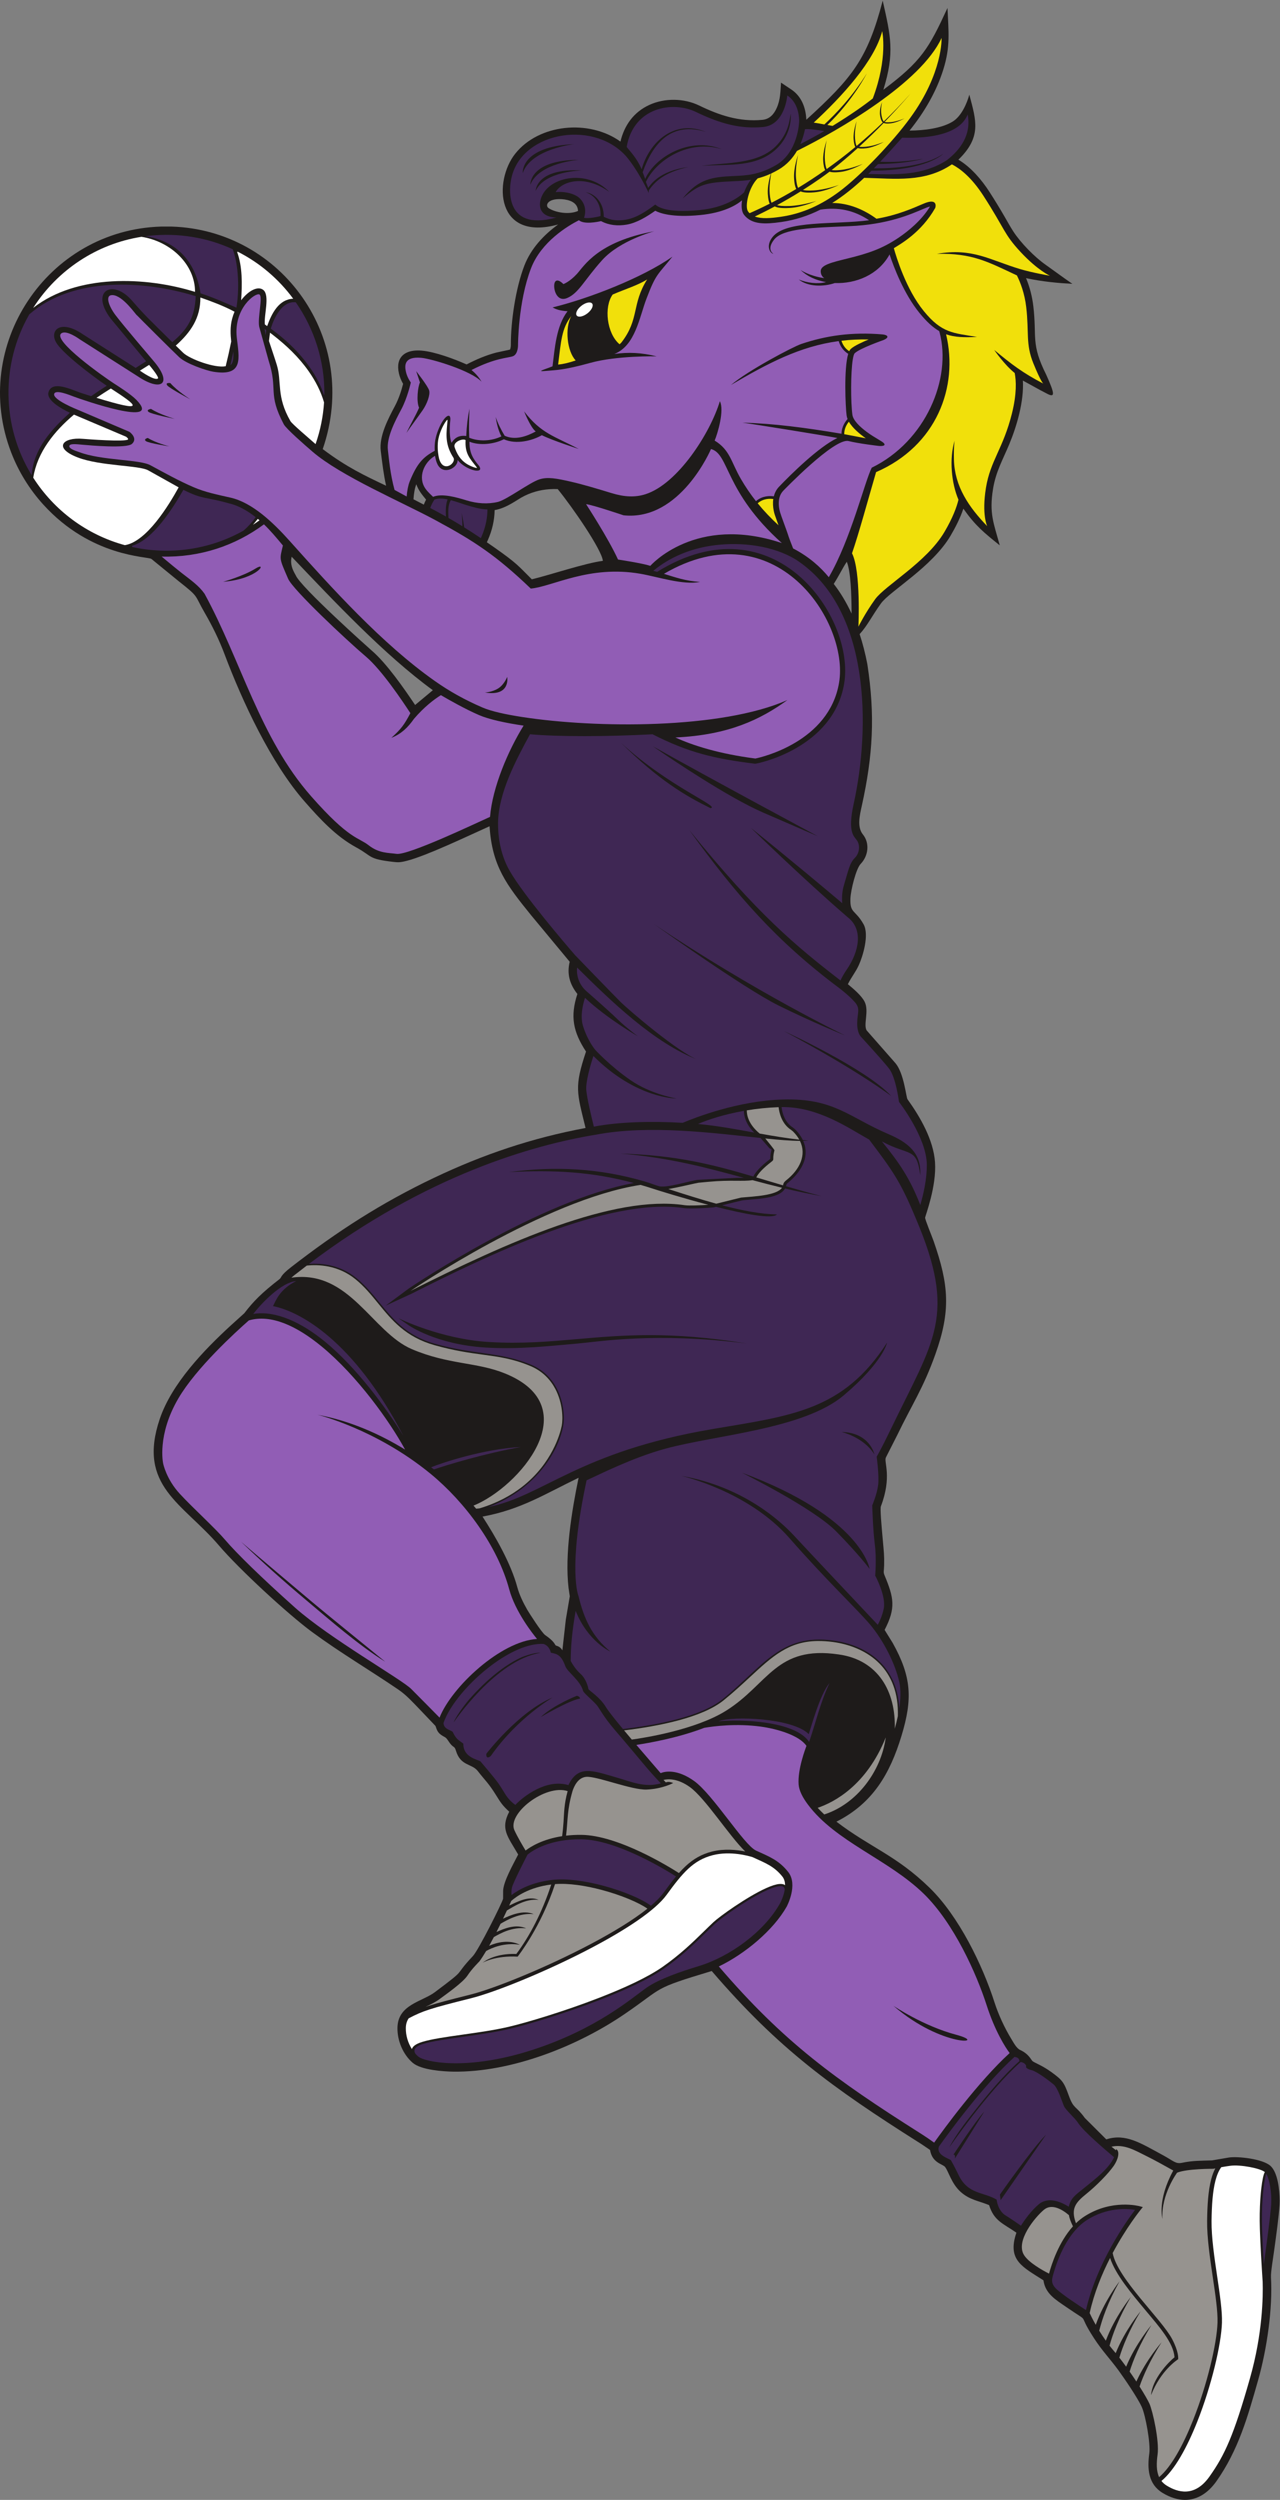
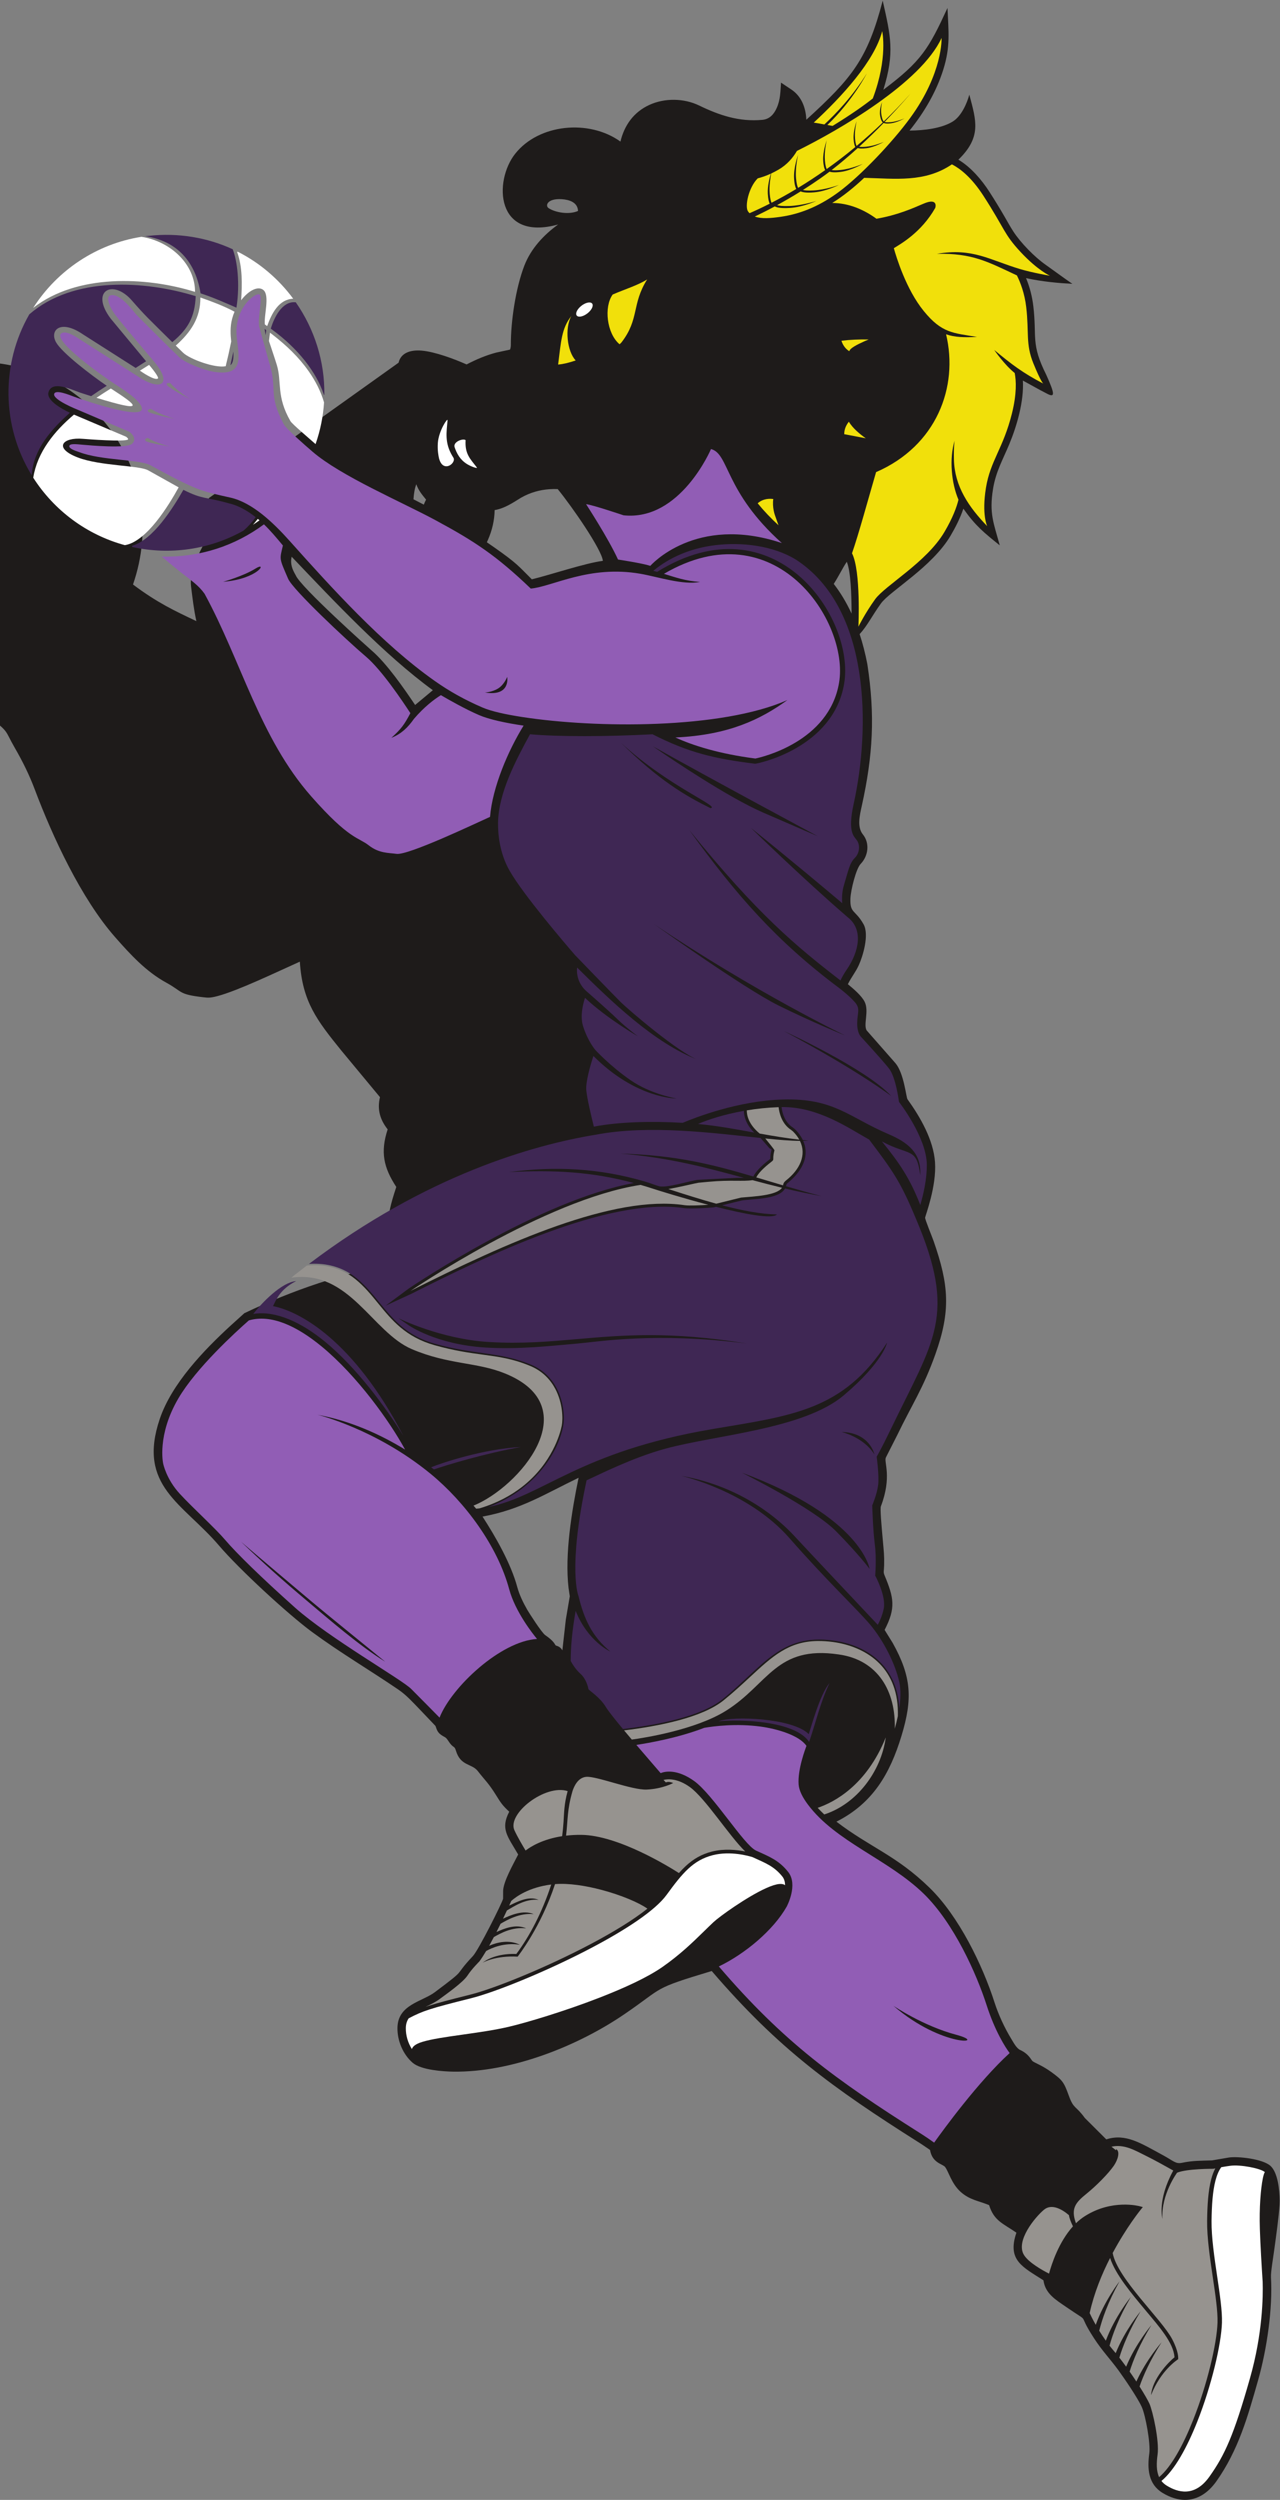
<svg xmlns="http://www.w3.org/2000/svg" viewBox="0 0 452.573 883.387" height="883.387" width="452.573" xml:space="preserve" id="svg2" version="1.1">
  <rect x="0" y="0" width="452.573" height="883.387" fill="#808080" stroke="none" />
  <defs id="defs6" />
  <g transform="matrix(1.333,0,0,-1.333,0,883.387)" id="g10">
    <g transform="scale(0.1)" id="g12">
-       <path id="path14" style="fill:#1e1b1a;fill-opacity:1;fill-rule:evenodd;stroke:none" d="m 1500.81,2333.57 -9.14,-81.39 c -6.81,11.85 -16.05,11.32 -17.91,13.24 -2.54,2.65 -3.62,10.55 -27.47,26.94 -9.63,6.62 -43.2,59.43 -47.7,67.22 -10.79,18.72 -21.07,39.91 -26.46,59.95 -16.84,62.67 -57.72,133.85 -92.23,187.16 101.34,18.43 166.06,60.17 254.79,102.89 -18.15,-87.72 -37.05,-203.09 -26.6,-292.39 l 3.25,-21.68 -10.53,-61.94 v 0 z m -376.62,2955.74 c 1.57,4.26 3.53,8.68 5.95,13.27 -10.81,13.44 -19.93,23.82 -25.9,40.78 -4.23,-10.72 -6.5,-24.6 -7.53,-39.89 9.57,-4.91 18.69,-9.6 27.48,-14.16 z m 355.08,41.23 c -7.41,0.28 -14.77,0.18 -22.08,-0.33 -25.53,-1.79 -50.43,-8.67 -74.72,-22.3 -22.72,-13.89 -43.59,-28.46 -70.45,-33.08 -0.43,-27.02 -6.7,-53.77 -17.62,-78.58 -0.92,-2.09 -1.93,-4.33 -3.02,-6.68 6.3,-4.32 12.8,-8.83 19.54,-13.55 61.49,-43.11 63.98,-49.23 99.74,-84.69 47.53,11.38 142.09,43.19 188.39,48.91 -2.54,29.13 -80.34,142.02 -119.78,190.3 z m 779.56,-330.17 c -0.26,52.73 -2.22,110.68 -12.67,137.46 -10.96,-15.91 -21.09,-37.68 -34.69,-58.65 17.04,-22 33.13,-48.01 47.36,-78.81 z m -1201.54,665.25 0.49,1.94 c 6.13,22.63 28.75,32.8 61.05,29.98 35.3,-3.09 86.41,-22.18 118.82,-36.61 25.11,13.15 51.43,24.35 78.85,31.52 l 36.22,7.78 c 1.5,2.58 2.27,8.99 2.27,11.55 -0.23,63.85 12.93,152.02 35.95,211.4 17.33,44.74 51.08,81.07 89.55,108.79 -166.55,-45.81 -171.07,115.41 -113.97,187.51 62.51,78.96 195.66,92.22 279.2,32.25 9.98,42.15 34.4,77.89 76.75,97.26 40.73,18.63 91.75,17.85 132.05,-1.66 54.51,-26.39 106.57,-43.56 167.6,-38 19.25,1.76 30.73,14.89 38.16,31.65 9.93,22.36 9.64,43.33 11.36,67.04 l 27.2,-18.15 c 27.32,-18.24 38.64,-48.51 39.92,-80.26 121.88,111.07 162.46,161.37 202.58,315.81 21.02,-93.75 32.36,-137.26 1.78,-236.31 101.12,75.66 120.5,109.34 170.05,216.8 2.67,-62.75 8.35,-101.41 -11.22,-163.67 -18.45,-58.76 -50.65,-113.24 -89.39,-161.34 38.64,0.16 85.92,5.99 115.06,24.27 22.83,14.33 37.45,48.64 43.47,70.87 18.54,-69.33 32.78,-112.38 -28.97,-172.34 33.9,-20.13 62.33,-54.29 82.28,-85.19 14.05,-21.76 27.51,-43.75 40.45,-66.19 7.49,-12.98 14.78,-26.3 22.95,-38.85 19.91,-30.61 56.37,-67.75 85.96,-88.51 33.82,-24.1 43.82,-31.78 70.72,-50.39 -36.51,1.93 -79.96,5.82 -122.92,15.18 9.85,-23.67 16.32,-48.84 19.3,-74.25 9.81,-83.39 -7.07,-99.22 34.22,-181.85 23.63,-52.56 24.1,-62.34 -0.06,-49.07 l -16.69,8.74 v 0 l -45.18,24.86 c 3.13,-54.27 -15.53,-119.44 -36.27,-169.12 -17.31,-41.45 -35.49,-72.48 -42.9,-118.16 -10.54,-65.02 1.65,-90.37 17.87,-149.47 -41.54,33.14 -65.01,52.35 -96.55,97.18 -8.39,-24.99 -20.92,-49.58 -33.84,-71.49 -49.42,-83.78 -160.85,-146.55 -184.93,-179.98 -24,-33.31 -35.59,-58.6 -56.37,-81.1 7.97,-24.18 14.9,-50.66 20.47,-79.71 20.84,-135.74 14.83,-241.45 -14.64,-375.11 -5.23,-23.75 -13.42,-56.23 2.73,-76.11 18.93,-23.3 14.48,-57.18 -5.81,-78.15 -12.23,-12.63 -26.38,-69.32 -27.19,-92.08 -1.41,-39.92 12.52,-28.57 34.8,-67.91 15.63,-27.6 -1.78,-84.84 -12.47,-108.2 -9.08,-19.77 -18.12,-29.13 -29.09,-50.71 13.94,-11.59 36.65,-30.47 44.69,-47.12 11.96,-24.68 -4.2,-60.37 5.22,-75.51 l 76.58,-87.13 c 22.48,-27.05 28.07,-90.28 31.6,-95.22 34.15,-47.53 68.89,-107.99 73.02,-166.63 4.54,-64.54 -25.97,-143.06 -26.24,-147.27 -0.32,-5.21 17.62,-48.05 22.58,-62.23 40.8,-116.79 45.51,-184.99 4.78,-299.58 -32.22,-90.63 -63.34,-135.69 -101.24,-214.55 l -30.22,-59.55 c -5.78,-11.33 16.81,-50.8 -13.19,-129.31 -2.44,-6.39 1.56,-50.35 4.74,-85.99 3.1,-34.7 4.45,-44.89 3.86,-69.96 -0.37,-17.05 -2.82,-17.77 1.23,-27.44 24.48,-58.6 30.37,-86.2 0.02,-144.28 l 21.43,-34.52 c 50.19,-90 53.21,-148.39 23.1,-247.11 -30.48,-99.93 -75.93,-178.04 -172.36,-226.74 90.82,-69.15 158.82,-89.13 247.48,-175.59 77.33,-75.41 139.99,-204.24 172.01,-303.92 10.2,-31.72 26.52,-67.22 44.15,-96 6.16,-10.06 13.91,-25.14 23.6,-29.62 24.28,-11.2 29.09,-27.04 33.55,-30.17 6.58,-4.63 26.26,-11.6 49.9,-28.92 28.84,-21.11 32.69,-25.99 45.69,-61.97 13.33,-36.84 17.64,-24.99 42.59,-59.37 l 56.85,-56.649 c 51.53,16.75 92.4,-10.731 150.25,-41.91 28.58,-15.403 33.44,-23.77 50.62,-20.192 29.79,6.219 50.17,5.34 79.54,6.371 l 44.66,7.622 c 23.21,3.648 89.72,-3.313 110.58,-22.293 19.23,-17.489 24.12,-63.469 24.25,-91.348 v -2 c -0.01,-3.762 -0.11,-7.16 -0.28,-10.039 -1.64,-28.801 -9.14,-82.981 -14.47,-121.57 -2.47,-17.872 -9.06,-57.602 -8.32,-70.082 4.88,-83.168 -10.92,-191.2 -34.18,-273.122 C 3309.64,220.629 3284.86,132.012 3226.46,49.398 3203.42,16.852 3174.76,-0.039 3143.13,0 c -18.98,0.031 -39.03,6.141 -59.59,18.621 -38.26,23.23 -40.61,64.719 -35.05,104.77 3.58,25.859 -9.87,100.41 -19.94,122.781 -11,24.457 -47.76,77.976 -61.47,96.719 -23.31,31.879 -42.94,51.3 -65.43,85.91 -48.61,74.82 -3.17,34.09 -73.41,82.449 -28.45,19.582 -55.68,35.449 -60.53,70.852 -54.98,35.347 -96.92,52.988 -71.71,126.238 -35.42,24.492 -59.32,31.051 -72.46,73.109 -28.43,11.59 -51.8,13.832 -75.4,35.031 -24.54,22.059 -31.64,53.309 -41.26,65.95 -6.27,8.242 -34.2,10.32 -39.97,45.23 -10.43,6.93 -21.7,15.172 -32.28,21.481 -112.67,71.359 -205,132.959 -291.09,202.239 -87.59,70.48 -166.69,147.09 -255.74,250.66 -160.53,-48.41 -123.65,-40.74 -231.17,-114.16 -125.01,-85.36 -300.33,-154.78 -454.53,-152.61 -24.39,0.36 -84.77,3.83 -107.69,23.64 -25.68,22.21 -40.72,58.82 -40.18,92.5 1,62.02 65.14,68.94 99.49,94.72 90.58,67.92 45.13,36.52 100.57,95.48 15.11,16.07 77.84,141.36 80.17,152.18 l 0.08,20.6 c 0.59,24.72 26.09,69.29 39.89,96.52 -28.45,48.88 -47.39,67.82 -23.67,113.47 -17.66,16.3 -22.28,23.26 -34.91,43.67 -20.17,32.56 -29.83,39.91 -48.4,63.9 -16.07,20.76 -45.68,12.71 -58.16,54.33 -4.42,14.74 -6.39,4.35 -20.5,26.22 -7.19,11.13 -8.31,8.07 -19.39,16 -10.95,7.86 -11.81,17.94 -14.42,23.3 l -40.93,43 c -18.74,19.2 -35.68,38.49 -57.49,53.33 -76.892,52.3 -153.419,97.24 -228.802,152.62 -64.246,47.22 -193.965,167.11 -246.434,228.65 -96.09,112.67 -217.906,157.97 -157.551,336.2 31.672,93.55 116.735,181.98 188.024,247.42 l 36.293,32.83 c 24.637,31.96 44.933,52.81 93.433,90.47 6.286,5.14 0.497,8.27 31.129,32.01 121.746,94.35 238.678,169.91 378.648,236.44 v 0 c 130.94,62.24 259.68,105.46 401.86,132.12 -23.03,94.6 -30.26,108.18 1.22,202.54 -34.09,51.93 -42.46,92.84 -22.91,152.68 -20.33,25.73 -28.21,53.16 -20.35,85.37 l -102.32,123.3 c -65.09,80.35 -103.61,130.12 -110.26,235.93 -62.15,-27.89 -165.51,-77.55 -218.98,-91.47 -19.07,-4.96 -24.52,-4.34 -37.14,-2.9 -67.045,7.68 -53.807,14.49 -97.986,38.57 -53.766,29.3 -95.657,75.06 -135.789,120.65 -90.286,102.57 -166.301,267.15 -212.926,390.96 -14.699,39.04 -32.281,74.68 -53.145,110.75 -27.851,48.16 -13.273,39.54 -68.726,83.11 l -72.16,58.92 c -8.997,6.99 -159.958,3.89 -287.395,144.77 -36.094,39.91 -64.957,86.43 -84.606,137.43 -108.891,282.66 94.879,589.66 397.399,598.91 h 28.18 c 292.476,-9.06 501.398,-298.43 400.75,-589.92 64.664,-48.66 111.945,-70.43 168.084,-97.11 -6.7,30.04 -10.25,60.86 -14.13,92.13 -4.86,39.26 19.7,85.62 37.75,119.55 9.11,17.13 16.64,38.8 21.53,58.42 -5.06,8.6 -9.11,18.68 -11.1,27.63 -2.46,10.96 -2.64,20.48 -0.86,28.51 z m 475.92,402.2 c -24.77,-10.85 -61,-3.75 -77.97,7.42 -9.78,6.43 -3.73,26.03 34.22,23.82 19.96,-1.17 42.76,-7.99 43.75,-31.24 v 0 z M 773.676,5151.18 c 110.586,-116.05 245.354,-259.72 374.404,-353.8 l -47,-39.2 c -28.66,42.98 -76.04,111.11 -115.674,144.77 -5.547,4.7 -188.437,168.03 -200.992,199.07 -8.945,15.51 -15.176,29.81 -10.738,49.16 v 0 0" />
+       <path id="path14" style="fill:#1e1b1a;fill-opacity:1;fill-rule:evenodd;stroke:none" d="m 1500.81,2333.57 -9.14,-81.39 c -6.81,11.85 -16.05,11.32 -17.91,13.24 -2.54,2.65 -3.62,10.55 -27.47,26.94 -9.63,6.62 -43.2,59.43 -47.7,67.22 -10.79,18.72 -21.07,39.91 -26.46,59.95 -16.84,62.67 -57.72,133.85 -92.23,187.16 101.34,18.43 166.06,60.17 254.79,102.89 -18.15,-87.72 -37.05,-203.09 -26.6,-292.39 l 3.25,-21.68 -10.53,-61.94 v 0 z m -376.62,2955.74 c 1.57,4.26 3.53,8.68 5.95,13.27 -10.81,13.44 -19.93,23.82 -25.9,40.78 -4.23,-10.72 -6.5,-24.6 -7.53,-39.89 9.57,-4.91 18.69,-9.6 27.48,-14.16 z m 355.08,41.23 c -7.41,0.28 -14.77,0.18 -22.08,-0.33 -25.53,-1.79 -50.43,-8.67 -74.72,-22.3 -22.72,-13.89 -43.59,-28.46 -70.45,-33.08 -0.43,-27.02 -6.7,-53.77 -17.62,-78.58 -0.92,-2.09 -1.93,-4.33 -3.02,-6.68 6.3,-4.32 12.8,-8.83 19.54,-13.55 61.49,-43.11 63.98,-49.23 99.74,-84.69 47.53,11.38 142.09,43.19 188.39,48.91 -2.54,29.13 -80.34,142.02 -119.78,190.3 z m 779.56,-330.17 c -0.26,52.73 -2.22,110.68 -12.67,137.46 -10.96,-15.91 -21.09,-37.68 -34.69,-58.65 17.04,-22 33.13,-48.01 47.36,-78.81 z m -1201.54,665.25 0.49,1.94 c 6.13,22.63 28.75,32.8 61.05,29.98 35.3,-3.09 86.41,-22.18 118.82,-36.61 25.11,13.15 51.43,24.35 78.85,31.52 l 36.22,7.78 c 1.5,2.58 2.27,8.99 2.27,11.55 -0.23,63.85 12.93,152.02 35.95,211.4 17.33,44.74 51.08,81.07 89.55,108.79 -166.55,-45.81 -171.07,115.41 -113.97,187.51 62.51,78.96 195.66,92.22 279.2,32.25 9.98,42.15 34.4,77.89 76.75,97.26 40.73,18.63 91.75,17.85 132.05,-1.66 54.51,-26.39 106.57,-43.56 167.6,-38 19.25,1.76 30.73,14.89 38.16,31.65 9.93,22.36 9.64,43.33 11.36,67.04 l 27.2,-18.15 c 27.32,-18.24 38.64,-48.51 39.92,-80.26 121.88,111.07 162.46,161.37 202.58,315.81 21.02,-93.75 32.36,-137.26 1.78,-236.31 101.12,75.66 120.5,109.34 170.05,216.8 2.67,-62.75 8.35,-101.41 -11.22,-163.67 -18.45,-58.76 -50.65,-113.24 -89.39,-161.34 38.64,0.16 85.92,5.99 115.06,24.27 22.83,14.33 37.45,48.64 43.47,70.87 18.54,-69.33 32.78,-112.38 -28.97,-172.34 33.9,-20.13 62.33,-54.29 82.28,-85.19 14.05,-21.76 27.51,-43.75 40.45,-66.19 7.49,-12.98 14.78,-26.3 22.95,-38.85 19.91,-30.61 56.37,-67.75 85.96,-88.51 33.82,-24.1 43.82,-31.78 70.72,-50.39 -36.51,1.93 -79.96,5.82 -122.92,15.18 9.85,-23.67 16.32,-48.84 19.3,-74.25 9.81,-83.39 -7.07,-99.22 34.22,-181.85 23.63,-52.56 24.1,-62.34 -0.06,-49.07 l -16.69,8.74 v 0 l -45.18,24.86 c 3.13,-54.27 -15.53,-119.44 -36.27,-169.12 -17.31,-41.45 -35.49,-72.48 -42.9,-118.16 -10.54,-65.02 1.65,-90.37 17.87,-149.47 -41.54,33.14 -65.01,52.35 -96.55,97.18 -8.39,-24.99 -20.92,-49.58 -33.84,-71.49 -49.42,-83.78 -160.85,-146.55 -184.93,-179.98 -24,-33.31 -35.59,-58.6 -56.37,-81.1 7.97,-24.18 14.9,-50.66 20.47,-79.71 20.84,-135.74 14.83,-241.45 -14.64,-375.11 -5.23,-23.75 -13.42,-56.23 2.73,-76.11 18.93,-23.3 14.48,-57.18 -5.81,-78.15 -12.23,-12.63 -26.38,-69.32 -27.19,-92.08 -1.41,-39.92 12.52,-28.57 34.8,-67.91 15.63,-27.6 -1.78,-84.84 -12.47,-108.2 -9.08,-19.77 -18.12,-29.13 -29.09,-50.71 13.94,-11.59 36.65,-30.47 44.69,-47.12 11.96,-24.68 -4.2,-60.37 5.22,-75.51 l 76.58,-87.13 c 22.48,-27.05 28.07,-90.28 31.6,-95.22 34.15,-47.53 68.89,-107.99 73.02,-166.63 4.54,-64.54 -25.97,-143.06 -26.24,-147.27 -0.32,-5.21 17.62,-48.05 22.58,-62.23 40.8,-116.79 45.51,-184.99 4.78,-299.58 -32.22,-90.63 -63.34,-135.69 -101.24,-214.55 l -30.22,-59.55 c -5.78,-11.33 16.81,-50.8 -13.19,-129.31 -2.44,-6.39 1.56,-50.35 4.74,-85.99 3.1,-34.7 4.45,-44.89 3.86,-69.96 -0.37,-17.05 -2.82,-17.77 1.23,-27.44 24.48,-58.6 30.37,-86.2 0.02,-144.28 l 21.43,-34.52 c 50.19,-90 53.21,-148.39 23.1,-247.11 -30.48,-99.93 -75.93,-178.04 -172.36,-226.74 90.82,-69.15 158.82,-89.13 247.48,-175.59 77.33,-75.41 139.99,-204.24 172.01,-303.92 10.2,-31.72 26.52,-67.22 44.15,-96 6.16,-10.06 13.91,-25.14 23.6,-29.62 24.28,-11.2 29.09,-27.04 33.55,-30.17 6.58,-4.63 26.26,-11.6 49.9,-28.92 28.84,-21.11 32.69,-25.99 45.69,-61.97 13.33,-36.84 17.64,-24.99 42.59,-59.37 l 56.85,-56.649 c 51.53,16.75 92.4,-10.731 150.25,-41.91 28.58,-15.403 33.44,-23.77 50.62,-20.192 29.79,6.219 50.17,5.34 79.54,6.371 l 44.66,7.622 c 23.21,3.648 89.72,-3.313 110.58,-22.293 19.23,-17.489 24.12,-63.469 24.25,-91.348 v -2 c -0.01,-3.762 -0.11,-7.16 -0.28,-10.039 -1.64,-28.801 -9.14,-82.981 -14.47,-121.57 -2.47,-17.872 -9.06,-57.602 -8.32,-70.082 4.88,-83.168 -10.92,-191.2 -34.18,-273.122 C 3309.64,220.629 3284.86,132.012 3226.46,49.398 3203.42,16.852 3174.76,-0.039 3143.13,0 c -18.98,0.031 -39.03,6.141 -59.59,18.621 -38.26,23.23 -40.61,64.719 -35.05,104.77 3.58,25.859 -9.87,100.41 -19.94,122.781 -11,24.457 -47.76,77.976 -61.47,96.719 -23.31,31.879 -42.94,51.3 -65.43,85.91 -48.61,74.82 -3.17,34.09 -73.41,82.449 -28.45,19.582 -55.68,35.449 -60.53,70.852 -54.98,35.347 -96.92,52.988 -71.71,126.238 -35.42,24.492 -59.32,31.051 -72.46,73.109 -28.43,11.59 -51.8,13.832 -75.4,35.031 -24.54,22.059 -31.64,53.309 -41.26,65.95 -6.27,8.242 -34.2,10.32 -39.97,45.23 -10.43,6.93 -21.7,15.172 -32.28,21.481 -112.67,71.359 -205,132.959 -291.09,202.239 -87.59,70.48 -166.69,147.09 -255.74,250.66 -160.53,-48.41 -123.65,-40.74 -231.17,-114.16 -125.01,-85.36 -300.33,-154.78 -454.53,-152.61 -24.39,0.36 -84.77,3.83 -107.69,23.64 -25.68,22.21 -40.72,58.82 -40.18,92.5 1,62.02 65.14,68.94 99.49,94.72 90.58,67.92 45.13,36.52 100.57,95.48 15.11,16.07 77.84,141.36 80.17,152.18 l 0.08,20.6 c 0.59,24.72 26.09,69.29 39.89,96.52 -28.45,48.88 -47.39,67.82 -23.67,113.47 -17.66,16.3 -22.28,23.26 -34.91,43.67 -20.17,32.56 -29.83,39.91 -48.4,63.9 -16.07,20.76 -45.68,12.71 -58.16,54.33 -4.42,14.74 -6.39,4.35 -20.5,26.22 -7.19,11.13 -8.31,8.07 -19.39,16 -10.95,7.86 -11.81,17.94 -14.42,23.3 l -40.93,43 c -18.74,19.2 -35.68,38.49 -57.49,53.33 -76.892,52.3 -153.419,97.24 -228.802,152.62 -64.246,47.22 -193.965,167.11 -246.434,228.65 -96.09,112.67 -217.906,157.97 -157.551,336.2 31.672,93.55 116.735,181.98 188.024,247.42 l 36.293,32.83 v 0 c 130.94,62.24 259.68,105.46 401.86,132.12 -23.03,94.6 -30.26,108.18 1.22,202.54 -34.09,51.93 -42.46,92.84 -22.91,152.68 -20.33,25.73 -28.21,53.16 -20.35,85.37 l -102.32,123.3 c -65.09,80.35 -103.61,130.12 -110.26,235.93 -62.15,-27.89 -165.51,-77.55 -218.98,-91.47 -19.07,-4.96 -24.52,-4.34 -37.14,-2.9 -67.045,7.68 -53.807,14.49 -97.986,38.57 -53.766,29.3 -95.657,75.06 -135.789,120.65 -90.286,102.57 -166.301,267.15 -212.926,390.96 -14.699,39.04 -32.281,74.68 -53.145,110.75 -27.851,48.16 -13.273,39.54 -68.726,83.11 l -72.16,58.92 c -8.997,6.99 -159.958,3.89 -287.395,144.77 -36.094,39.91 -64.957,86.43 -84.606,137.43 -108.891,282.66 94.879,589.66 397.399,598.91 h 28.18 c 292.476,-9.06 501.398,-298.43 400.75,-589.92 64.664,-48.66 111.945,-70.43 168.084,-97.11 -6.7,30.04 -10.25,60.86 -14.13,92.13 -4.86,39.26 19.7,85.62 37.75,119.55 9.11,17.13 16.64,38.8 21.53,58.42 -5.06,8.6 -9.11,18.68 -11.1,27.63 -2.46,10.96 -2.64,20.48 -0.86,28.51 z m 475.92,402.2 c -24.77,-10.85 -61,-3.75 -77.97,7.42 -9.78,6.43 -3.73,26.03 34.22,23.82 19.96,-1.17 42.76,-7.99 43.75,-31.24 v 0 z M 773.676,5151.18 c 110.586,-116.05 245.354,-259.72 374.404,-353.8 l -47,-39.2 c -28.66,42.98 -76.04,111.11 -115.674,144.77 -5.547,4.7 -188.437,168.03 -200.992,199.07 -8.945,15.51 -15.176,29.81 -10.738,49.16 v 0 0" />
      <path id="path16" style="fill:#ffffff;fill-opacity:1;fill-rule:evenodd;stroke:none" d="m 1199.85,5418.29 c -21.01,35.19 -15.38,63.67 -12.73,94.62 0.69,8.06 -23.4,-27.74 -25.75,-59.96 -1.41,-19.32 1.66,-35 3.38,-41.96 9.23,-33.2 36.06,-18.21 38.94,-4.25 1.09,5.31 -1.47,7.57 -3.84,11.55 v 0 z m 6.02,23.12 c 5.63,-16.32 14.15,-33.11 33.38,-44.87 10.99,-6.7 28.61,-12.67 25.49,-8.59 -17.33,22.65 -32.08,35.32 -29.73,72.29 -6.27,5.59 -34.16,-4.28 -29.14,-18.83 v 0 0" />
      <path id="path18" style="fill:#f1e00b;fill-opacity:1;fill-rule:evenodd;stroke:none" d="m 2009.87,6154.26 c 10.97,2.83 22.49,6.81 34.88,12.55 -3.38,-10.86 -9.32,-33.27 -8.22,-53.35 0.79,-14.42 3.06,-22.21 5.06,-26.38 -20.06,-10.18 -38.05,-18.51 -53.46,-25.2 -1.51,1.49 -2.88,3.13 -4.12,4.93 -8.89,13.01 1.6,63.55 25.86,87.45 v 0 z m 41.23,-850.1 c -3.15,-21.85 4.03,-41.91 4.18,-42.3 l 9.71,-27.32 c -20.02,18.42 -38.37,37.55 -55.29,58.33 15.01,13.24 33.14,12.52 41.4,11.29 v 0 z m 180.78,419.61 c 23.03,2.73 46.99,3.92 72.21,3.33 -13.87,-5.73 -38.59,-16.51 -47.78,-25.4 -1.39,-1.34 -2.64,-3.25 -3.79,-5.64 -12.27,7.73 -17.99,19.32 -20.64,27.71 v 0 z m 19.74,-214.62 c 10.08,-17.53 30.2,-33.67 44.84,-44.03 l -51.78,9.96 -5.37,0.92 c -0.23,15.21 7.12,26.84 12.31,33.15 v 0 z m -93.2,792.89 c 74.86,69.25 160.9,162.8 181.56,242.37 0,0 15.8,-70.52 -24.93,-178.36 -18.04,-14.41 -55.53,-41.62 -106.63,-72.76 -4.66,0.75 -9.32,1.57 -13.93,2.41 67.86,64.79 104.72,136.82 104.72,136.82 -38.13,-61.35 -82.95,-107.95 -112.61,-135.35 -9.78,1.83 -19.3,3.62 -28.18,4.87 v 0 z m -112.79,-134.83 c 6.23,2.92 12.7,6.29 19.41,10.17 22.48,12.99 38.05,31.2 48.79,49.63 112.68,55.7 329.03,180.92 383.66,299.4 0,0 3.95,-92.45 -82.85,-211.49 -47.04,-64.51 -131.47,-153.58 -189.49,-196.51 -44.94,-33.23 -95.11,-57.71 -155.31,-66.21 -24.97,-3.53 -49.89,-5.82 -67.71,0.9 15.41,7.31 33.36,16.27 53.15,26.91 1.62,-1.23 10.05,-6.09 40.16,-4.19 34.35,2.18 70.05,18.51 70.05,18.51 0,0 -37.14,-12.13 -71.7,-13.37 -18.88,-0.67 -28.09,0.79 -32.56,2.27 19.44,10.59 40.52,22.74 62.59,36.51 3.41,-1.73 12.75,-4.57 35.88,-2.58 32.04,2.75 65.57,19.63 65.57,19.63 0,0 -34.82,-12.73 -67.01,-14.55 -15.43,-0.87 -23.9,0.03 -28.55,1.2 15.03,9.49 30.47,19.71 46.14,30.67 8.21,5.74 16.39,11.73 24.51,17.89 4.17,-1.44 12.74,-2.78 29.6,-0.63 28.52,3.64 58.74,21.33 58.74,21.33 0,0 -31.25,-13.61 -59.87,-16.32 -11.37,-1.07 -18.46,-0.81 -22.88,-0.1 23.92,18.45 47.27,38.41 69.18,58.34 3.34,-1.11 10.07,-2.1 23.1,-0.44 22.41,2.86 46.18,16.78 46.18,16.78 0,0 -24.56,-10.71 -47.07,-12.84 -9.29,-0.88 -14.95,-0.62 -18.38,-0.01 23.82,21.84 45.85,43.55 64.95,63.15 1.63,-0.98 6.54,-2.71 19.51,-1.05 17.37,2.21 35.78,12.99 35.78,12.99 0,0 -19.02,-8.3 -36.47,-9.95 -9.58,-0.9 -14.18,-0.25 -16.38,0.54 41.58,42.84 68.55,74.95 68.55,74.95 -23.55,-26.46 -47.22,-51.02 -70.78,-73.79 -1.6,1.67 -4.03,5.79 -5.91,15.98 -3.07,16.68 1.43,35.73 1.43,35.73 0,0 -7.69,-18.78 -5.33,-35.46 1.93,-13.56 5.92,-17.59 7.35,-18.63 -23.42,-22.52 -46.69,-43.29 -69.58,-62.4 -1.41,2.65 -3.1,8.07 -4.06,19.07 -1.9,21.44 4.11,46.5 4.11,46.5 0,0 -9.24,-24.95 -8.06,-46.45 0.72,-13.11 3.02,-19.16 4.7,-21.88 -25.96,-21.53 -51.4,-40.96 -75.94,-58.42 -1.64,3.08 -3.61,9.36 -4.74,22.2 -2.2,24.9 4.78,54.03 4.78,54.03 0,0 -10.73,-29 -9.36,-53.97 0.81,-14.78 3.35,-21.83 5.27,-25.12 -25.04,-17.68 -49.13,-33.33 -71.85,-47.11 -1.89,3.55 -4.15,10.79 -5.45,25.53 -2.53,28.67 5.49,62.18 5.49,62.18 0,0 -12.35,-33.37 -10.77,-62.11 0.9,-16.45 3.66,-24.58 5.86,-28.53 -23.52,-14.12 -45.54,-26.22 -65.58,-36.52 -1.73,3.68 -3.69,10.64 -4.85,23.82 -1.8,20.3 1.91,43.11 4,53.82 v 0 0" />
-       <path id="path20" style="fill:#3f2754;fill-opacity:1;fill-rule:evenodd;stroke:none" d="m 1973.7,6117.09 c -14.94,-13.85 -51.53,-40.37 -117.6,-46.88 -92.56,-9.13 -113.15,10.53 -118.03,14.56 -23.61,-17.29 -48.65,-35.07 -78,-40.09 -32.4,-5.54 -48.59,3.29 -58.59,7.59 0.35,40.34 -26.64,62.86 -48.18,65.01 22.55,-6.49 41.66,-29.66 39.45,-63.1 -5,-1.25 -31.72,-7.66 -43.65,-4.36 1.02,2.59 10.78,29.11 -10.99,51.1 -12.55,12.68 -40.39,19.44 -64.35,16.74 15.89,29.41 77.97,47.54 142.46,0.5 -59.96,62.86 -169.41,40.5 -183.06,-23.43 -5.49,-28.14 12.06,-43.47 42.54,-44.32 -147.17,-40.65 -120.94,94.87 -120.94,94.87 18.08,129.29 214.32,168.13 304.93,68.7 32.76,-37.62 61.08,-98.5 61.08,-98.5 -0.34,1.72 0.27,4.79 -0.09,6.47 22.37,32.84 52.94,50.55 105.7,62.59 -79.59,-10.79 -101.01,-48.09 -107.29,-55.62 -0.98,4.09 -4.76,12.03 -5.87,15.93 27.82,58.12 113.35,113.65 201.79,86.61 -85.01,34.19 -177.75,-20.05 -203.76,-78.97 -1.82,5.71 -4.58,12.8 -6.57,18.05 28.17,79.84 78.11,134.3 167.58,106.95 -86.04,34.6 -150.52,-29.08 -170.38,-99.29 -12.52,30.31 -31.73,48.6 -39.64,59.39 18.27,105.8 122.15,122.54 183.98,92.59 66.16,-32.03 118.98,-45.17 177.62,-39.82 58.65,5.35 64.42,83.66 64.42,83.66 25.63,-17.09 31.09,-47.05 31.51,-67.62 -0.07,-2.15 -2.18,-82.77 -61.58,-117.1 -44.82,-25.9 -77.98,-27.37 -111.71,-28.86 -57.35,-2.53 -93.42,-7.35 -135.95,-59.62 44.69,37.97 59.26,42.47 136.52,45.88 14.67,0.65 29.23,1.29 44.64,3.78 -7.72,-9.8 -13.8,-21.5 -17.99,-33.39 v 0 z m -832.51,-836.68 c 2.73,7.99 6.78,15.56 10.98,22.13 9.36,4.13 22.02,3.37 35.04,0.66 -2.54,-6.53 -5.42,-18.54 -4.67,-38.63 0.08,-2.24 0.18,-4.51 0.3,-6.81 -13.62,7.68 -27.29,15.07 -41.65,22.65 z m 151.8,-3.91 c -0.17,-19.71 -3.81,-44.83 -16.02,-72.57 l -1.57,-3.51 c -15.76,10.6 -30.3,20.01 -44.19,28.67 -2.59,21.11 -6.83,37.96 -6.83,37.96 1.43,-11.96 2.08,-23.74 2.16,-35.06 -12.69,7.83 -24.87,15.05 -37.03,21.99 -0.16,4.02 -0.31,7.75 -0.43,11.06 -0.81,21.89 4.01,32.05 6.86,36.09 14.45,-3.8 28.56,-9.18 38.39,-12.18 19.25,-5.86 38.47,-11.71 58.66,-12.45 v 0 z m 1009.91,889.38 c 2.95,2.86 5.88,5.76 8.79,8.68 147.19,-0.13 190.23,44.8 190.23,44.8 -48.28,-33.41 -129.54,-39.01 -183.96,-38.49 3.69,3.75 7.35,7.53 11,11.33 79.94,0.82 119.74,14.1 119.74,14.1 -44.96,-8.43 -84.83,-9.36 -114,-8.07 19.76,20.87 39,42.45 58.17,63.88 73.71,-2.67 153.53,9.44 173.78,61.45 10.54,-54.32 -20.31,-94.28 -55.07,-121.1 -64.33,-41.42 -134.72,-38.4 -208.68,-36.58 v 0 z m -179.94,79.2 c 6.59,15.19 10.26,29.35 12.27,39.52 h 0.01 c 10.58,1.27 36.32,-2.49 51.26,-4.94 -19.31,-11.19 -40.49,-22.81 -63.54,-34.58 v 0 z m -599.92,-0.15 c 0,0 -114.26,-12.37 -136.53,-76.69 0,0 -6.67,70.72 136.53,76.69 v 0 z m 12.63,-41.58 c 0,0 -106.03,-7.38 -128.89,-66.04 0,0 -3.66,65.59 128.89,66.04 v 0 z m 8.24,-28.21 c 0,0 -98.69,-1 -123.11,-54.11 0,0 0.22,61 123.11,54.11 v 0 z m 517.17,67.54 c -48.71,-52.54 -133.84,-45.8 -200.37,-55.22 70.6,4.96 151.2,-6.7 204.8,51.12 37.56,40.51 31.78,86.77 31.77,86.9 -3.45,-18.05 -5.2,-49.37 -36.2,-82.8 v 0 0" />
-       <path id="path22" style="fill:#915db5;fill-opacity:1;fill-rule:evenodd;stroke:none" d="m 1077.62,5257.75 c 0.09,-1.94 0.16,-3.02 0.16,-3.02 -0.86,1.35 -1.69,2.71 -2.52,4.08 l 2.36,-1.06 z m 1227.67,785.4 c -91.04,-12.03 -220.48,0.89 -256.2,-44.5 -18.53,-23.55 -6.71,-43.25 2.49,-44.53 -0.04,0.03 -19.5,10.78 1.64,37.65 23.69,30.11 103.32,31.71 199.74,35.72 102.14,4.24 162.65,31.51 197.74,46.41 13.13,5.55 15.53,5.61 15.96,5.37 -22.53,-36.65 -57.3,-64.71 -82.12,-81.6 -44.77,-30.49 -82.18,-42.42 -135.53,-55.64 -42.38,-10.49 -72.71,-17.32 -72.12,-34.43 0.3,-8.55 3.94,-14.15 9.55,-17.85 -40.11,5.61 -62.81,21.59 -62.9,21.66 16.64,-16.53 40.74,-27.54 67.59,-32.23 -23.73,-5.75 -50.12,-1.94 -72.41,6.92 24.66,-19.78 66.13,-19.52 95.64,-9.36 54.93,-2.08 115.28,21.11 145.22,75.86 11.09,-33.55 37.67,-104.1 79.33,-155.26 18.78,-23.03 35.26,-38.17 52.17,-47.91 l 1.17,-3.61 c 32.44,-122.24 -36.48,-288.55 -180,-358.6 -19.3,-38.68 -55.57,-190.2 -113.88,-290.32 -21.09,25.74 -50.99,53.52 -94.66,76.27 -6.54,16.32 -11.83,30.47 -14.32,38.79 -1.97,6.51 -19.62,53.58 -19.57,55.07 -0.2,0.57 -13.26,37.12 7.64,58.97 0,0 135.74,141.21 173.36,131.86 27.52,-6.85 77.03,-12.54 78.92,-12.78 7.17,-0.93 20.75,-0.7 15.17,6.58 -4.31,5.63 -24.45,14.51 -46,30.5 -17.68,13.13 -35.87,30.08 -37.99,45.47 -4.46,32.5 -4.68,112.04 1.07,146.78 1.39,8.41 3.08,14.27 5.08,16.21 13.61,13.15 75.52,34.68 76.19,34.97 17.88,7.59 10.35,13.65 -1.99,14.91 -40.94,3.5 -78.55,2.7 -114.09,-1.72 -35.55,-4.42 -69.01,-12.47 -101.64,-23.47 -22.54,-7.61 -140.85,-70.06 -186.79,-108.84 97.06,57.03 182.29,102.49 285.86,116.38 2.94,-9.94 9.75,-24.47 25.29,-33.7 -11.83,-38.65 -7.36,-141.11 -4.27,-163.63 0.43,-3.11 1.31,-6.22 2.54,-9.3 -5.69,-6.27 -15.91,-20.13 -16.11,-38.99 -93.64,15.79 -181.05,27.43 -262.88,29.41 32.85,-4.26 228.52,-36.01 251.95,-40.64 -49.58,-23.55 -123.46,-96.5 -154.84,-129.3 -7.34,-7.68 -11.55,-16.54 -13.8,-25.42 -9.33,1.4 -30.07,2.3 -47.32,-12.74 -14.32,18.12 -27.6,37.53 -39.99,58.84 -26.13,44.9 -28.54,76.76 -69.64,101.77 8,18.44 26.28,80.58 13.89,104.34 -25.64,-84.76 -111.88,-219.42 -197.47,-246.61 -26.88,-8.53 -54.95,-7.74 -90.77,3.26 -37.39,11.49 -74.9,22.68 -106.59,29.94 -38.6,8.84 -61.9,13.21 -83.84,6.24 -25.49,-8.1 -84.39,-52.62 -109.29,-59.62 -28.13,-6.89 -56.91,-4.34 -83.63,3.79 -24.94,7.59 -64.92,19.62 -89.15,9.48 -5.42,5.66 -12.67,11.25 -19.74,21.04 -21.77,30.2 -4.62,70.65 24.98,87.73 1.21,-8.08 3.22,-15.84 6.3,-22.14 15.33,-31.3 54.89,-9.6 53.55,11.18 11.27,-15.13 35.4,-27.59 49.91,-28.35 17.45,-0.92 6.72,13.02 6.56,13.21 -14.5,17.26 -25.34,32.3 -24.99,63.53 27.78,-11.2 66.01,-6.31 91.15,6.47 32.74,-14.71 75.86,-3.67 100.79,10.77 27.9,-13.96 97.72,-36.45 97.72,-36.45 -64.55,33.99 -99.71,40.73 -144.7,99.54 0,-0.01 16.9,-42.78 30.77,-53.25 -22.86,-12.35 -54,-24.27 -82.35,-11.36 -9.06,14.86 -18.52,33.4 -23.77,49.71 0,0 3.32,-29.67 15.07,-51.34 -27.43,-13.35 -61.13,-13.53 -85.35,-3.58 -1.27,27.12 -0.15,55.47 0.71,77.06 -4.8,-22.94 -7.34,-45.13 -8.61,-72.52 -20.36,2.78 -31.35,-5.82 -39.13,-18.03 -7.69,21.06 -3.57,55.1 -3.14,59.6 2.2,23.07 -16.64,12.38 -31.34,-23.8 -7.83,-19.26 -11.18,-35.87 -10,-57 -31.35,-16.76 -47.29,-34.18 -66.33,-81.06 -4.39,-10.82 -6.83,-25.47 -8.14,-40.08 -10.21,5.67 -21.21,11.67 -32.07,17.44 -11.91,43.18 -15.03,84.42 -17.66,105.57 -4.14,33.43 19.27,77.45 35.66,108.27 16.39,30.8 25.13,70.99 25.13,70.99 0,0 -9.39,12.31 -12.93,28.14 -3.54,15.83 -5.92,41.35 40.42,37.3 28.3,-2.48 133.91,-34.65 160.2,-63.53 -7.85,13.97 -18.64,24.51 -26.74,31.16 63.99,32.72 96.99,31.62 109.96,36.61 13.78,5.3 13.46,29.05 13.46,29.05 0,0 -0.14,114.67 34.66,204.46 27.13,70 97.24,111.87 126.83,126.93 13.58,-11.7 48.8,-4.62 58.73,-2.33 21.07,-11.28 44.64,-13.3 68.02,-9.31 26.88,4.6 53.6,21.25 75.77,36.79 11.03,-5.99 44.35,-18.79 119.32,-11.39 61.64,6.07 94.94,25.72 110.94,39.07 -2.55,-16.08 -1.07,-30.48 5.2,-38.44 20.73,-26.38 55.35,-25.26 98.23,-19.2 38.06,5.38 72.5,16.91 104.26,32.87 47.47,7.34 89.46,-1.64 129.29,-28.15 v 0 z m -569.66,-29.05 c 0,0 -91.34,-24 -138.78,-77 -47.45,-52.99 -61.75,-87.09 -92.38,-100.03 -30.63,-12.94 -39.01,30.97 -32.43,42.42 6.59,11.44 22.3,-5.55 22.3,-5.55 0,0 16.07,5.46 35.69,26.74 19.62,21.29 54.73,85.54 205.6,113.42 v 0 z m 48.12,-67.33 c -79.3,-55.89 -222.03,-111.3 -318.01,-134.64 8.1,-4.6 18.26,-8.84 39.7,-10.11 -30,-38.47 -34.05,-98.8 -39.88,-146.02 -20.27,-8.4 -46.42,-14.94 -17.36,-12.24 25.51,2.38 46.48,1.59 117.43,21.32 70.95,19.73 176.14,17.4 176.14,17.4 -41.06,9.86 -74.61,11.53 -112.27,6.15 55.8,22.19 66.14,96.79 85.5,147.44 25.13,65.73 29.06,61.54 68.75,110.7 v 0 z m -679.84,-303.66 c 0,0 31.72,-40.29 34.52,-51.58 2.8,-11.29 -5.53,-34.76 -17.24,-51.79 -11.72,-17.01 -35,-47.99 -43.04,-60.31 10.25,22.21 24.31,45.36 33.42,66.76 -7.81,17.5 -3.05,56.41 2.35,67.01 l -10.01,29.91 v 0 0" />
      <path id="path24" style="fill:#f1e00b;fill-opacity:1;fill-rule:evenodd;stroke:none" d="m 2524.88,6191.38 c 21.25,-10.88 51.76,-34.02 83.52,-83.2 58.48,-90.55 53.49,-100.53 98.71,-149.16 45.22,-48.63 77.79,-62.96 77.79,-62.96 0,0 -47.11,8.06 -79.39,17.75 -81.91,24.6 -125.27,56.53 -220.48,40.44 94.08,1.77 133.45,-20.41 212.26,-57.26 9.4,-18.95 20.42,-47.6 24.66,-83.71 7.99,-68.03 -1.94,-97.96 18.94,-149.26 20.89,-51.29 26.46,-53.93 26.46,-53.93 -55.86,29.2 -83.52,50.79 -130.18,89.19 0,0 26.82,-39.15 54.29,-61.08 3.98,-20.16 5.72,-54.73 -7.31,-107.09 -23.06,-92.7 -57.33,-125.3 -68.97,-197.16 -11.64,-71.87 3.34,-101.76 3.34,-101.76 -48.31,50.14 -86.65,105.19 -88.27,176.88 -0.78,34.47 1.85,50.01 1.85,50.01 -14.66,-48.15 -8.62,-112.95 10.19,-156.74 -4.69,-19.47 -15,-47.82 -37.25,-85.54 -47.41,-80.41 -157.32,-141.54 -183.96,-178.52 -26.65,-36.99 -44.2,-72.49 -44.2,-72.49 0,0 6.94,147.52 -16.97,194.52 17.69,50.91 42.05,140.36 63.82,215.18 160.3,69.59 219.14,225.56 185.67,365.46 23,-8.18 48.36,-8.64 82.11,-7.07 -63.89,10.57 -93.42,9.85 -141.44,68.81 -47.09,57.82 -73.01,144.01 -79.23,166.46 18.72,11.57 72.83,41.84 109.67,106.39 1.44,2.71 7.31,27.81 -30.36,11.8 -29.93,-12.74 -69.72,-30.6 -125.37,-40.14 -34.4,25.07 -74.72,41.75 -117.38,41.78 30.33,18.92 58.28,41.73 84.82,66.68 83.12,-2.12 160.85,-12.95 232.66,35.72 v 0 0" />
      <path id="path26" style="fill:#f1e00b;fill-opacity:1;fill-rule:evenodd;stroke:none" d="m 1716.57,5886.38 c -41.53,-66 -20.14,-104.9 -68.02,-166.88 -1.49,-1.93 -3.39,-3.48 -5.21,-5.05 -33.89,28.43 -42.06,98.99 -18.21,131.86 31.85,13.87 66.83,24.35 91.44,40.07 v 0 z m -189.53,-214.83 c -17.89,-6.14 -33.51,-9.85 -46.65,-10.91 7.74,60.74 8.94,95.88 35.21,128.88 -18.13,-31.98 -11.47,-94.22 11.44,-117.97 v 0 0" />
      <path id="path28" style="fill:#ffffff;fill-opacity:1;fill-rule:evenodd;stroke:none" d="m 1534.08,5808.53 c -8.21,-10.33 -7.64,-19.64 1.25,-20.79 8.91,-1.14 22.77,6.31 30.98,16.64 8.22,10.34 7.65,19.64 -1.25,20.79 -8.9,1.14 -22.77,-6.31 -30.98,-16.64 v 0 0" />
      <path id="path30" style="fill:#3f2754;fill-opacity:1;fill-rule:evenodd;stroke:none" d="m 2305.4,3606.06 c -52.13,28.95 -135.58,87.94 -232.34,86.21 1.71,-14.53 7.84,-39.84 29.62,-53.97 10.77,-7.42 21.58,-22.43 26.76,-33.41 5.15,-0.53 10.3,-1.02 15.48,-1.46 -4.47,-0.4 -9.29,-0.64 -14.47,-0.76 27.97,-64.12 -43.12,-111.95 -43.86,-114.2 l -1.94,-6 c 29.48,-8.64 60.63,-17.45 94.45,-26.22 -34.27,6.12 -66.23,12.98 -96.79,20.24 -16.54,-29.65 -85.89,-27.07 -115.43,-31.91 l -51.35,-12.69 c 53.51,-14.09 102.34,-23.35 145.35,-24.22 -12.75,-13.18 -86.81,1.22 -161.64,20.19 l -6.53,-1.5 c -10.42,-1.32 -63.14,-4.23 -77.81,-2.02 -203.01,30.56 -528.13,-128.61 -722.5,-226.44 l -69.53,-32.08 61.62,45.63 c 15.66,10.48 347.79,233.98 596.75,279.53 -110.52,29.67 -209.84,35.13 -331.39,28.93 125.06,16.35 240.12,10.07 359.16,-24.58 17.63,-5.12 23.86,-8.38 36.74,-12.13 18.28,-7.82 85.74,14.41 106.08,16.3 l 103.61,5.25 c 6.4,-0.06 12.22,-0.12 17.64,-0.03 -99.45,26.9 -195.45,53.29 -326.85,64.29 148.06,-4.19 245,-29.25 352.04,-60.87 9.46,19.35 32.75,37.12 44.91,46.89 -0.11,12.77 1.9,16.86 3.35,24.47 0.53,2.12 -3.68,0.91 -7.4,5.65 l -21.82,25.21 c -124.18,13.11 -296.29,35.65 -436.72,8.72 -165.07,-26.97 -449.48,-106.89 -761.02,-342.56 31.266,2.31 81.535,-1.37 126,-37.69 71.08,-58.07 93.32,-141.59 208.1,-173.97 104.73,-29.54 173.24,-21.29 254.36,-55.24 33.73,-14.12 55.14,-37.47 68.35,-62.5 20.39,-38.67 21.17,-81.42 17.52,-100.24 -14.96,-77.38 -81.43,-171.91 -198.68,-214.79 145.62,28.82 238.95,146.13 594.51,206.61 208.75,35.52 346.91,48.05 463.24,229.22 -0.03,-0.12 -10.15,-51.12 -114.9,-139.76 -106.2,-89.86 -339.8,-105.11 -472.62,-141.32 -89.8,-24.51 -177,-69.47 -209.51,-83.93 -50.81,-236.6 -21.51,-306.83 -21.51,-306.83 14.43,-60.02 35.86,-107.36 84.56,-147.2 0,0 -59.48,26.22 -92.11,107.81 -9.79,-55.5 -13.04,-96.42 -13.07,-132.55 4.11,-8.51 14.54,-24.26 25.95,-34.32 14.99,-13.21 20.13,-34.98 21.13,-40.53 2.53,-4.66 29.82,-20.5 46.24,-47.59 6.42,-10.58 24.08,-32.76 45.23,-58.18 91.51,10.83 207.83,33.25 264.69,79.34 107.12,86.81 153.77,174.51 293.17,155.25 95.55,-13.2 169.88,-71.89 175.05,-179.56 3.64,24.27 4.59,48.51 0.16,69.02 -10.76,49.78 -42.86,111.69 -77.28,152.56 -34.15,40.54 -116.95,118.4 -213.87,229.14 -110.31,126.08 -287.61,165.48 -287.61,165.48 164.49,-28.57 263.98,-120.17 299.43,-158.58 30.82,-33.39 182.88,-194.71 222.18,-236.38 5.47,10.16 12.14,25.11 15.78,42.8 6.9,33.49 -22.64,87.67 -22.64,87.67 0,0 3.93,45.31 -1,82.73 -4.92,37.43 -6.88,103.43 -6.88,103.43 0,0 12.79,29.55 15.75,54.17 2.97,24.62 -3.93,74.86 -3.93,74.86 0,0 11.81,19.7 37.43,72.88 114.44,237.69 176.4,300.49 66.34,558.86 -41.44,99.58 -62.01,127.12 -123.73,208.87 v 0 z m -332.35,76.19 c -53.48,-9.47 -95.87,-23.69 -121.77,-34.79 50.91,-4.65 99.86,-13.78 149.14,-22.75 -22.69,22.67 -27.15,44.53 -27.37,57.54 v 0 z m -916.44,-549.51 c 0.22,-0.11 111.1,-55.42 239.66,-63.2 86.88,-5.26 159.38,1.07 234.73,7.66 119.45,10.44 246.09,21.5 449.43,-11.67 -241.95,30.61 -391.63,4.86 -448.41,-0.1 -75.71,-6.62 -155.93,-15.94 -243.83,-10.62 -131.47,7.98 -203.85,58.78 -204.09,58.93 l -27.49,19 v 0 z m 911.1,-409.61 c 0,0 189.12,-93.58 250.17,-155.63 61.08,-62.05 88.65,-99.48 88.65,-99.48 0,0 -19.7,136.91 -338.82,255.11 v 0 z m 264.45,107.85 c 0,0 58.6,-13.29 87.18,-59.58 0,0 -11.83,58.11 -87.18,59.58 v 0 0" />
      <path id="path32" style="fill:#3f2754;fill-opacity:1;fill-rule:evenodd;stroke:none" d="m 671.676,3143.91 c 59.457,9.92 128.754,-22.9 190.918,-74.05 81.719,-67.23 160.456,-172.7 207.536,-249.65 v 0 c -132.704,254.94 -276.06,330.62 -345.985,344.42 7.55,14.18 16.746,43.83 61.398,66.37 -38.57,-3.06 -91.367,-57.87 -113.867,-87.09 v 0 z M 1905.59,2064.01 c 58.38,5.8 203.5,1.25 240.56,-54.64 15.64,44.26 29.98,106.26 54.27,156.31 -26.37,-31.72 -49.13,-118.29 -55.26,-135.62 -42.19,42.56 -201.49,48.96 -239.57,33.95 v 0 z m -762.11,673.38 7.46,-5.7 c 33.11,11.64 137.29,42.94 230.81,59.47 -98.37,-4.87 -210.96,-42.38 -238.27,-53.77 v 0 0" />
      <path id="path34" style="fill:#915db5;fill-opacity:1;fill-rule:evenodd;stroke:none" d="m 1424.44,2282.32 c -10.07,12.04 -57.71,71.83 -73.72,131.45 -30.82,114.73 -117.26,231.47 -208.87,306.55 -144.846,118.73 -299.256,156.26 -299.823,156.4 86.922,-16 166.073,-51.77 232.443,-92.4 -40.46,74.45 -126.907,195.65 -221.56,273.54 -64.875,53.36 -133.383,86.22 -192.851,68.9 -34.868,-30.62 -139.704,-126.09 -186.938,-206.72 -57.129,-97.51 -40.387,-172.37 -40.387,-172.37 0,0 7.879,-41.36 44.321,-80.77 36.453,-39.39 92.593,-89.62 121.16,-123.11 28.558,-33.49 93.558,-97.52 184.183,-178.29 90.614,-80.76 282.682,-190.09 308.292,-215.7 21.08,-21.08 60.15,-60.73 75.2,-76.02 31.96,81.03 162.13,202.71 258.55,208.54 v 0 z M 700.105,5237.08 c -75.757,-56.36 -170.16,-88.31 -271.367,-85.45 21.301,-17.76 41.66,-34.57 51.821,-42.48 26.593,-20.68 46.785,-34.47 62.054,-56.14 97.348,-178.47 146.371,-381.96 282.676,-536.8 101.449,-115.25 125.094,-108.35 152.664,-130.02 27.587,-21.67 53.187,-19.7 73.877,-22.66 30.89,-4.41 210.58,81.28 247.97,98.08 6.33,78.59 48.22,176.02 89.02,241.87 -46.58,6.76 -91.01,16.22 -118.08,27.9 -36.65,15.8 -79.92,40.35 -101.31,52.88 -17.35,-10.86 -43.6,-30.36 -71.32,-62.7 -16.32,-23.17 -33.33,-39.81 -60.03,-50.48 27.03,24.49 34.33,35.17 50.43,65.47 -21.86,33.61 -76.61,114.8 -117.471,149.49 -52.199,44.33 -194.043,177.3 -206.84,206.85 -24.414,56.32 -22.574,50.22 -13.801,88.12 -16.835,20.23 -32.972,39.47 -50.293,56.07 v 0 z M 591.836,5084.79 c 0,0 53.652,14.8 86.035,35.16 32.395,20.35 8.328,-27.76 -86.035,-35.16 v 0 z m 560.904,-262.6 c 39.14,-27.57 79.41,-50.16 126.69,-70.56 24.16,-10.41 61.93,-18.56 106.63,-25.45 195.06,-30.04 526.74,-32.38 702.61,45.11 -71.49,-51.49 -155.23,-92.61 -297.13,-99.24 45.74,-21.16 115.92,-43.41 212.07,-55.81 15.45,3.21 195.54,43.79 221.96,200.99 27.25,162.17 -169.77,461.09 -464.53,288.64 31,-9.46 56.24,-18.79 96,-21.47 -45.66,-8.93 -111.86,13.57 -158.58,21.66 -135.92,23.58 -232.99,-34.18 -290.59,-39.27 -91.4,87.56 -149.61,125.71 -253.63,181.73 -91.05,49.02 -250.162,116.51 -325.256,181.12 -20.367,17.52 -69.98,60.71 -76.308,72.72 -43.606,82.77 -14.633,89.9 -40.059,168.36 l -25.054,90.01 c -4.825,22.79 10.015,79.76 0.734,85.62 -9.969,6.29 -68.77,-36.08 -60.277,-113.89 5.886,-53.83 19.73,-104.42 -62.864,-90.73 -17.937,2.97 -70.941,20.77 -89.84,38.42 -17.464,16.3 -106.98,105.66 -111.855,110.93 -1.758,-0.88 -37.223,53.33 -65.395,53.71 -21,0.28 -8.711,-30.62 8.09,-52.86 21.758,-28.82 98.235,-118.25 99.688,-120.03 54.465,-62.95 21.73,-83.98 -39.281,-43.2 l -155.219,98.92 c -0.098,0.08 -35.055,25.8 -48.645,15.72 -25.176,-18.66 114.906,-116.82 138.492,-132.12 9.672,-6.27 45.481,-28.71 60.403,-44.04 73.062,-75.05 -144.114,0.34 -166.285,8.64 -10.399,3.89 -48,19.48 -51.586,7.06 -4.52,-15.6 61.914,-41.83 62.093,-41.89 l 137.485,-58.67 c 0.054,-0.05 23.508,-16.72 6.754,-31.9 -14.215,-12.88 -111.742,-4.06 -131.25,-2.29 -15.246,1.38 -34.352,3.83 -35.121,-3.66 -0.36,-5.99 12.062,-11.4 26.433,-15.95 59.336,-22.74 161.082,-18.73 189.723,-35.28 37.914,-20.5 74.851,-41.04 113.473,-57.67 31.23,-13.45 63.488,-19.94 97.957,-27.68 57.558,-12.94 112.964,-65.62 156.878,-114.69 112.071,-125.2 245.332,-272.94 384.592,-371.01 z m 133.5,-30.93 c 0,0 20.18,0.98 35.94,11.33 15.76,10.35 23.15,30.04 23.15,30.04 0,0 9.85,-52.69 -59.09,-41.37 v 0 z m -894.115,674.81 c 0,0 -12.191,-2.71 -5.25,-8.27 6.938,-5.57 62.598,-14.08 62.598,-14.08 0,0 -36.578,9.11 -57.348,22.35 v 0 z m 59.738,145.43 c 0,0 -13.965,2.21 -8.578,-5.68 5.399,-7.9 61.703,-37.49 61.703,-37.49 0,0 -35.734,22.74 -53.125,43.17 v 0 z m -51.215,-68.45 c 0,0 -14.031,-1.82 -6.632,-7.87 7.406,-6.05 69.761,-18.59 69.761,-18.59 0,0 -40.695,11.75 -63.129,26.46 v 0 z M 1687.9,2001.43 c 26.48,-30.99 52.07,-60.35 64.42,-74.82 12.01,5.09 44.22,10.99 88.64,-20.73 50.38,-35.98 132.19,-169.93 164.45,-184.64 34.97,-15.96 60.21,-25.22 85.18,-56.59 27.15,-34.13 -3.77,-91.66 -3.94,-91.97 -35.37,-62.36 -110.14,-125.04 -179.98,-158.54 172.81,-201.71 310.52,-300.48 532.95,-441.359 17.01,-10.769 30.09,-19.91 38.15,-25.73 23.6,33.129 117.22,161.799 200.28,237.489 -11.52,15.08 -39.22,58.94 -61.13,127.08 -26.59,82.74 -86.59,217.03 -166.37,294.84 -94.55,92.19 -233.9,137.74 -308.06,237.44 -12.88,17.31 -22.88,35.87 -24.17,52.35 -3.11,40.13 18.12,95.21 20.77,102.61 -19.05,27.91 -77.44,45.14 -121.39,51.1 -64.51,8.74 -123.68,1.19 -149.53,-3.21 -69.34,-26.68 -146.86,-40.3 -180.27,-45.32 v 0 z m 681.77,-691.52 c 0,0 77.82,-53.19 166.46,-76.82 88.66,-23.64 -36.44,-35.46 -166.46,76.82 v 0 z M 639.254,2540.1 c 57.855,-49.67 141.754,-120.36 187.055,-158.46 45.648,-38.4 125.296,-102.35 195.661,-159.82 -68.322,42.13 -147.7,111.07 -209.822,163.31 -62.64,52.69 -113.832,98.31 -172.894,154.97 v 0 0" />
-       <path id="path36" style="fill:#3f2754;fill-opacity:1;fill-rule:evenodd;stroke:none" d="m 1499.58,2209.91 c -10.47,28.56 -20.36,32.65 -38.52,35.95 0,0 -2.85,17.99 -19.52,23.27 -40.62,2.05 -90.84,-21.6 -136.93,-55.89 -59.69,-44.4 -112.18,-106.44 -128.27,-153.83 1.1,-17.31 19.85,-18.24 24.67,-23.85 0,0 6.41,-15.27 16.26,-22.16 9.85,-6.91 11.82,-8.86 11.82,-8.86 -1.03,-36.11 38.38,-42.04 45.31,-46.79 0,0 37.43,-43.84 47.77,-58.61 17.83,-25.46 20.59,-38.98 44.7,-56.83 20.44,21.65 81.45,70.23 140.92,52.54 25.27,54.11 64.42,38.26 122.41,21.74 44.29,-12.61 79.06,-29.35 122.66,-17.12 -42.15,44.55 -49.66,57.45 -121.05,140.41 -34.16,39.69 -41.5,58.99 -50.12,68.41 -13.88,15.16 -33.66,30.82 -35.16,36.48 -7.33,27.55 -41.3,49.73 -46.95,65.14 v 0 z M 2490.67,937.059 c -8.84,-22.86 26.75,-32.207 31.65,-36.649 0,0 10.84,-19.199 20.19,-38.91 24.7,-52 65.69,-44.551 100.96,-65.488 0,0 2.96,-29.051 23.64,-41.852 12.81,-7.93 28.27,-18.488 40.92,-27.262 10.3,16.231 27.36,40.161 47.56,56.942 26.27,21.808 62.4,4.14 79.25,-6.668 5.4,23.187 18,31.258 38.31,47.648 31.61,25.5 68.29,53.328 81.85,83.602 -26.15,22.199 -81.19,68.609 -95.83,91.488 -7.88,12.31 -32.01,33 -36.93,43.83 -4.93,10.84 -15.76,47.76 -27.58,57.62 -11.83,9.85 -45.31,34.97 -58.62,37.93 -13.29,2.95 -14.77,8.36 -14.77,8.36 2.28,2.49 -1.56,11.31 -13.98,13.19 -85.95,-75.8 -189.05,-226.012 -189.4,-226.5 19.25,37.832 59.25,86.57 65.94,95.07 36.53,46.37 78.93,97.28 120.15,133.73 -0.74,8.77 -6.63,10.04 -13.11,11.27 -83.08,-75.48 -177.3,-205.18 -200.2,-237.351 v 0 z m 38.39,-21.778 c 0,0 58.12,88.649 81.76,114.249 l -78.3,-125.1 c 0,0 2.95,11.332 -3.46,10.851 v 0 z m 123.15,-105.902 c 0,0 87.17,124.113 122.63,159.07 l -120.66,-173.84 -1.97,14.77 v 0 z M 1245.04,2122.7 c 33.12,37.45 82,84.59 136.36,110.13 7.26,3.41 38.98,14.69 52,12.65 -119.33,-19.57 -229.85,-184.14 -230.16,-184.6 7.76,20.23 36.47,55.79 41.8,61.82 v 0 z m 285.07,8.97 c 0,0 -61.56,-24.12 -96.05,-56.63 0,0 74.86,44.32 104.41,49.25 0,0 0.5,5.17 -8.36,7.38 v 0 z m -240.09,-153.65 c 0,0 85.71,111.9 176.06,149.22 0,0 -93.32,-53.68 -164.24,-155.13 0,0 -13.3,-11.82 -11.82,5.91 v 0 0" />
      <path id="path38" style="fill:#96938f;fill-opacity:1;fill-rule:evenodd;stroke:none" d="m 1356.1,1587.78 c -1.3,-2.91 -3.2,-7.14 -5.58,-12.35 19.67,9 51.16,26.95 78.2,15.27 -36.19,3.68 -67.74,-19.01 -84.15,-28.15 -3.07,-6.59 -6.54,-13.98 -10.33,-21.86 19.69,9.36 53.54,24.11 81.36,12.11 -37.87,3.86 -71.9,-16.2 -87.82,-25.47 -3.51,-7.14 -7.19,-14.55 -10.96,-21.99 19.86,9.02 51.2,22.38 78.97,9.67 -38.25,4.73 -69.91,-14.07 -85.86,-23 -4.13,-7.87 -8.32,-15.66 -12.49,-23.12 19.98,9.03 52.54,17.14 81.51,2.75 -41.58,6.49 -74.76,-8.28 -89.46,-16.58 -6.28,-10.62 -12.39,-20.14 -18.05,-27.72 0,0 -19.2,-18.71 -31.51,-37.42 -12.31,-18.71 -59.1,-51.22 -72.89,-61.55 -11.94,-8.97 -25.55,-15.33 -38.53,-21.42 2.81,0.97 5.74,1.94 8.8,2.93 23.78,7.66 55.89,16 109.75,29.46 63.5,15.87 200.39,71.16 318.81,133.63 58.92,31.08 113.19,63.88 151.36,94.35 -22.51,16.15 -69.78,36 -121.28,49.69 -42.43,11.27 -87.53,18.26 -123.73,15.42 -37.43,-113.97 -97.91,-190.64 -99.2,-192.3 -57.43,3.3 -91.73,-15.08 -93.4,-16.47 22.84,17.77 58.35,25 89.86,23.5 35.25,46.89 68.94,111.13 92.69,184.2 -59.18,-7.54 -92.91,-31.88 -106.07,-43.58 v 0 z M 2960.25,926.781 c 0.19,2.129 0.06,3.25 0.06,3.258 11.68,-6.23 4.6,-28.91 -5.97,-44.199 -14.55,-21.051 -46.43,-53.168 -71.33,-73.27 -30.72,-24.808 -43.24,-39.859 -29.13,-79.211 7.07,6.871 14.74,13.11 23.03,18.442 72.71,46.629 145.39,26.859 145.6,26.801 l 8.78,-2.293 -5.8,-7.219 c -0.21,-0.25 -37.48,-46.039 -74.14,-114.61 12.29,-67.601 129.92,-175.3 157.72,-228.25 17.59,-33.519 16.14,-50.511 16.02,-53.148 -1.98,-1.422 -46.47,-29.82 -71.93,-95.43 3.06,42.93 46,87.457 62.17,100.457 -2.5,38.192 -40.3,80.68 -75.62,122.981 -36.93,44.23 -81.2,96.41 -95.2,140.332 -21.83,-42.711 -42.6,-93.082 -54.22,-146.223 2.18,-4.738 7.67,-16.199 16.13,-31.109 22.17,62.699 63.16,115.5 63.16,115.5 -31.14,-55.969 -46.42,-100.699 -53.92,-131.129 5.13,-8.352 10.99,-17.27 17.52,-26.379 23.38,63.098 66.44,116.137 66.44,116.137 -32.14,-54.91 -48.4,-99.09 -56.61,-129.328 3.58,-4.602 7.31,-9.211 11.21,-13.762 1.7,-1.988 3.42,-4.008 5.13,-6.07 24.4,60.91 66.1,111.101 66.1,111.101 -30.79,-51.238 -47.45,-93.18 -56.45,-123.058 6.1,-7.75 12.16,-15.821 18.07,-23.973 24.95,60.652 67.05,110.41 67.05,110.41 -31.54,-51.449 -48.59,-93.527 -57.81,-123.387 6.26,-8.961 12.27,-17.851 17.83,-26.351 26.26,57.871 66.98,104.129 66.98,104.129 -30.76,-48.051 -48.4,-87.989 -58.51,-117.282 12.92,-20.429 22.53,-37.289 26.17,-45.378 8.86,-19.7 26.59,-99.481 21.67,-134.95 -3.16,-22.808 -3.49,-43.578 4.04,-59.961 32.59,27.371 64.08,85.481 90.09,151 37.34,94.051 63.08,202.75 64.82,258.653 0.93,29.488 -5.55,73.297 -12.46,119.937 -7.56,51.141 -15.63,105.68 -15.11,149.68 0.49,42.09 3.01,80.34 10.73,109.891 2.89,11.082 6.52,20.972 11.05,29.429 -3.53,-0.738 -5.41,-1.187 -5.41,-1.187 0,0 -69.44,0.5 -96.03,-10.34 0,0 -42.75,-57.852 -38.8,-122.352 0,0 -14.67,48.469 28.66,128.09 -16.71,9.41 -50.58,28.262 -74.58,40.07 -28.01,13.801 -55.66,30.43 -89.29,23.09 l 12.09,-9.539 v 0 z m -124.84,-172 c -17.28,14.891 -45.5,31.699 -66.21,14.5 -23.67,-19.66 -76.52,-83.289 -52.85,-120.511 12.67,-19.899 48.19,-39.801 66.16,-48.961 6.73,24.851 25.74,83.652 63.43,125.32 -5.43,11.551 -9.63,21.582 -10.53,29.652 v 0 z m -1075.5,1153.879 6.18,-6.64 c 7.7,3.12 15.62,-0.19 19.6,-1.57 -0.06,-0.06 -27.8,-15.48 -70.28,-17.4 -39.64,-1.77 -133.75,36.4 -160.8,33.73 -22.02,-2.19 -31.92,-25.53 -35.86,-37.13 -14.69,-50.26 -12.17,-75.39 -17.25,-118.75 12.37,1.44 25.78,2.22 40.28,2.09 97.97,-0.91 233.9,-85.17 259.04,-101.3 6.01,6.77 12.02,13.01 18.17,18.71 19.94,18.41 41.38,31.15 69.16,38.22 32.94,8.38 66.67,4.66 88.58,0.28 -42.44,40.95 -106.07,141.63 -147.16,170.98 -32.66,23.33 -58.15,21.52 -69.66,18.78 v 0 z m -254.24,-29.67 c -59.66,19.05 -161.43,-60.12 -141.15,-103.95 8.42,-18.18 21.9,-40.99 29.6,-53.58 14.28,10.88 45.7,30.16 96.96,38.04 1.55,12.24 2.77,24.56 3.62,36.96 1.68,24.74 1.37,47.85 10.97,82.53 v 0 0" />
-       <path id="path40" style="fill:#3f2754;fill-opacity:1;fill-rule:evenodd;stroke:none" d="m 1399.29,1710.68 c -5.17,-10.02 -37.99,-73.68 -41.17,-86.83 -1.65,-6.86 -1.72,-14.42 -1.34,-20.41 18.61,14.03 53.85,34.1 108.44,40.17 38.65,4.29 87.82,-2.99 133.73,-15.2 54.61,-14.51 104.98,-36.08 127.66,-53.37 14.14,12.02 25.57,23.62 33.51,34.52 11.7,16.05 22.43,30.43 33.01,43.12 -27.78,17.71 -158.23,97.73 -251.44,98.58 -82.41,0.77 -127.3,-28.43 -142.4,-40.58 v 0 z m -297.26,-528.2 c 2.23,-2.47 4.53,-4.73 6.9,-6.78 18.22,-15.76 130.5,-38.42 301.88,16.74 171.39,55.16 264.96,137.9 304.37,165.47 33.15,23.21 92.56,43.28 137.46,56.89 83.79,25.36 175.08,91.87 217.08,167.87 1.45,2.8 9.08,18.2 11.75,35.05 -0.03,1.02 -0.16,1.95 -0.35,2.8 -1.22,5.18 -6.15,6.98 -13.55,6.32 -8.66,-0.76 -20.3,-4.73 -33.48,-10.68 -50.3,-22.73 -121.76,-73.95 -137.82,-89.06 -8.02,-7.53 -16.05,-15.39 -24.39,-23.55 -29.98,-29.31 -63.94,-62.51 -111.66,-95.76 -39.84,-27.76 -102.06,-56.3 -167.19,-81.61 -95.04,-36.94 -196.33,-67.08 -243.02,-77.91 -38.23,-8.87 -82.03,-15.06 -122.48,-20.77 -42.72,-6.04 -81.71,-11.54 -106.07,-19.07 -25.31,-7.83 -24.27,-18.61 -19.43,-25.95 v 0 z M 3352.17,624.359 c 6.36,45.84 18.25,133.731 19.68,158.84 1.76,30.61 -4.26,66.641 -13.21,81.25 -0.81,-0.09 -2.98,-12.179 -3.51,-14.789 -5.13,-25.621 -9.43,-75.82 -7.55,-131.019 0.97,-28.84 2.71,-62.36 4.59,-94.282 v 0 z m -548.65,-66.707 c 16.73,-15.203 58.69,-42.73 76.96,-54.504 29.3,126.731 107.96,236.493 130.3,265.813 -20.72,3.348 -74.2,7.277 -127.91,-27.172 -51.22,-32.859 -77.35,-103.66 -87.31,-137.519 -5.4,-18.36 -10.32,-30 7.96,-46.618 v 0 0" />
      <path id="path42" style="fill:#ffffff;fill-opacity:1;fill-rule:evenodd;stroke:none" d="m 3080.65,50.219 c 3.75,-4.789 8.49,-9.027 14.43,-12.629 27.57,-16.75 72.88,-32.508 113.27,24.621 40.38,57.129 64.03,108.348 107.36,261.008 33.43,117.793 34.63,216.179 33.43,255.031 -2.82,43.191 -5.98,96.91 -7.45,140.109 -1.9,55.891 2.48,106.832 7.7,132.879 1.01,5.071 2.72,13.364 5.56,17.801 -11.17,9.813 -64.97,20.531 -92.43,16.602 -8.92,-1.262 -16.7,-2.532 -23.15,-3.68 -6.66,-9 -11.66,-21.02 -15.41,-35.391 -7.44,-28.48 -9.88,-65.832 -10.37,-107.082 -0.5,-42.879 7.52,-97.039 15.03,-147.84 6.98,-47.097 13.52,-91.328 12.56,-121.957 -1.79,-57.082 -27.84,-167.5 -65.61,-262.652 -26.96,-67.867 -60.04,-128.269 -94.92,-156.82 v 0 z M 1084.04,1276.63 c -4.65,-6.85 -7.44,-15.11 -7.61,-25.59 -0.34,-20.52 6.23,-40.4 16.11,-55.98 1.9,6.63 9.29,13.46 27.24,19 24.83,7.68 64.01,13.22 106.95,19.28 40.33,5.69 84,11.86 121.97,20.66 46.56,10.81 147.51,40.85 242.24,77.68 64.73,25.16 126.54,53.48 165.97,80.95 47.31,32.97 81.09,66 110.91,95.15 8.42,8.24 16.55,16.18 24.47,23.64 16.25,15.28 88.56,67.13 139.43,90.12 13.74,6.21 26.02,10.36 35.33,11.19 6.57,0.58 11.81,-0.41 15.33,-3.32 -0.09,8.4 -2.03,16.52 -7.18,23 -21.94,27.56 -45.99,36.32 -77.95,50.97 -0.31,0.15 -0.64,0.33 -0.97,0.49 -9.42,3.01 -58.52,17.23 -105.7,5.22 -26.06,-6.62 -46.2,-18.6 -64.94,-35.91 -19.05,-17.62 -36.73,-40.77 -57.61,-69.39 -30.51,-41.86 -108.96,-92.75 -197.59,-139.51 -119.09,-62.82 -256.93,-118.45 -321,-134.46 -53.79,-13.46 -85.8,-21.76 -109.13,-29.28 -22.63,-7.29 -37.32,-13.92 -56.27,-23.91 v 0 0" />
      <path id="path44" style="fill:#96938f;fill-opacity:1;fill-rule:evenodd;stroke:none" d="m 2186.33,1817.08 c 86.87,28.01 150.8,114.51 163.03,203.47 l 0.07,0.63 c -51.29,-127.28 -136.87,-171.72 -180.58,-186.61 6.02,-6.47 12.03,-12.41 17.48,-17.49 v 0 z M 1088.86,3204.91 c 1.11,0.7 356.5,242.49 610.29,281.08 11.18,-3.23 22.49,-6.7 33.96,-10.44 14.43,-4.71 78.09,-24.58 145.67,-42.38 -19.82,-1.33 -51.4,-2.75 -62.71,-1.04 -188.08,28.32 -471.54,-98.53 -727.21,-227.22 v 0 z m 683.88,270.14 c 25.91,4.17 75.45,16.22 79.79,16.63 l 27.04,2.52 c 60.71,5.64 90.59,0.2 116.36,4.36 25.48,-6.84 51.4,-13.63 78.36,-20.15 -14.69,-20.89 -74.47,-22.89 -108.78,-26.07 l -65.66,-16.23 c -40.04,11.03 -82.56,24.48 -127.11,38.94 v 0 z m 233.2,30.82 c 8.96,17.23 31.31,34.34 40.75,41.87 2.29,1.83 4.41,3.53 4.35,6.1 -0.23,10.41 1.5,17.23 3.13,23.63 v 0.12 c 0.31,1.24 -15.83,21.34 -24.3,31.47 35.79,-3.67 67.1,-6.32 91.92,-6.44 18.34,-37.4 -0.54,-75.92 -35.95,-104.12 -3.74,-2.99 -7.8,-6.23 -8.8,-13.8 -24.62,7.25 -48.13,14.35 -71.1,21.17 v 0 z m 9.09,116.19 c -29.85,24.59 -34.28,48.85 -34.18,61.51 25.87,4.27 54.18,7.37 84.35,8.47 1.8,-15.82 8.48,-44.29 33.2,-60.33 l 5.17,-4.18 c 7.06,-7.1 12.5,-14.35 16.52,-21.63 -35.82,4.04 -70.58,9.95 -105.06,16.16 v 0 z m -1201.339,-350 c -9.261,-7.05 -18.546,-14.23 -27.847,-21.56 0,0 -6.59,-4.67 -12.883,-10.52 153.969,21.97 213.516,-144.29 319.479,-189.42 96.86,-41.25 171.74,-33.98 246.87,-64.36 220.8,-89.3 36.57,-302.19 -83.39,-350.41 2.55,-2.87 4.9,-5.6 7.06,-8.17 2.95,0.22 5.89,0.5 8.83,0.83 46.95,14.08 84.06,34.46 113.3,57.28 79.8,62.24 101.18,142.51 104.93,161.9 3.54,18.28 2.77,59.91 -17.14,97.66 -12.83,24.3 -33.63,47 -66.39,60.7 -45.82,19.19 -82.73,24.19 -125.3,29.94 -35.93,4.87 -75.89,10.28 -128.59,25.13 -76.78,21.67 -113.14,66.21 -149.29,110.52 -18.365,22.52 -36.689,44.97 -60.232,64.2 -46.567,38.04 -99.641,39.44 -129.407,36.28 v 0 z M 1655.32,2039.95 c 6.62,-7.93 13.53,-16.13 20.52,-24.36 31.45,4.3 168.84,25.46 250.5,76.8 111.72,70.21 132.1,173.43 298.15,148.86 105.02,-14.59 151.74,-98.66 148.84,-196.78 2.97,10.55 5.79,21.76 8.17,33.21 0.12,3.7 0.16,7.36 0.12,10.95 -0.57,60.97 -22.4,104.43 -54.62,134.1 -32.29,29.7 -75.03,45.66 -117.31,51.49 -13.87,1.91 -27.68,2.75 -41.04,2.62 -77.03,-0.73 -120.68,-41.14 -179.37,-95.5 -20.71,-19.18 -43.28,-40.07 -69.74,-61.53 -57,-46.19 -172.56,-68.83 -264.22,-79.86 v 0 0" />
      <path id="path46" style="fill:#3f2754;fill-opacity:1;fill-rule:evenodd;stroke:none" d="m 1730.83,4680.57 c -119.88,-6.5 -252.08,-6.71 -324.98,0.06 -37.23,-68.44 -83.51,-154.89 -84.84,-234.36 -0.37,-29.61 3.78,-80.36 30.74,-127.55 36.96,-64.66 149.7,-196.08 173.39,-223.45 0.25,-0.27 97.32,-100.73 119.94,-123.36 22.66,-22.65 155.63,-135.92 206.85,-154.64 -116.51,44.17 -232.75,157.22 -321.24,244.93 -1.73,-15.45 1.36,-43.41 26.92,-64.59 0,0 57.26,-49.96 79.91,-72.12 22.65,-22.17 54.66,-45.8 54.66,-45.8 0,0 -82.46,47.29 -140.5,102.18 -6.01,-18.4 -13.3,-49.67 -4.9,-75.86 12.8,-39.88 32.5,-62.55 32.5,-62.55 0,0 38.29,-41.83 92.96,-79.75 54.66,-37.92 122.62,-48.76 122.62,-48.76 0,0 -106.89,-1.38 -220.91,112.77 -7.72,-23.82 -20.91,-68.63 -18.8,-91.12 2,-21.43 13.12,-68.31 20.03,-96.16 66.09,12.8 154.61,14.92 235.61,10.08 33.36,14.11 147.11,58.49 265.4,61.84 136.53,3.86 174.57,-46.59 281.23,-92.14 49.87,-21.29 87.41,-49.82 83.41,-108.48 -9.32,75.49 -28.55,49.87 -101.66,89.51 46.81,-57.38 74.91,-99.08 101.85,-168.6 8.47,28.71 17.35,67.87 17.35,105.96 0,72.89 -73.88,167.45 -73.88,167.45 0,0 -7.88,65 -26.6,88.64 -18.71,23.64 -74.85,84.71 -74.85,84.71 0,0 -9.85,9.35 -9.36,36.44 0.5,27.08 8.86,36.94 -5.91,54.18 -14.77,17.23 -41.37,37.43 -41.37,37.43 -167.02,124.65 -274.23,247.65 -398.33,419.52 181.88,-224.35 283.02,-307.71 401.27,-399.09 3,6.73 8.95,17.69 16.28,28.32 34.14,49.62 43.94,107.57 3.16,139.07 -119.3,102.71 -256.97,237.11 -256.97,237.11 110.75,-89 204.06,-167.38 242.15,-199.6 -1.12,13.41 -0.67,30.63 4.75,48.48 11.82,38.91 14.79,57.63 28.58,71.41 13.77,13.79 13.77,34.97 5.9,46.3 -7.88,11.33 -25.62,21.18 -8.87,97.02 44.87,203.22 44.07,518.95 -152.49,647.1 -61.39,38.05 -144.94,47.31 -215.3,38.69 -62.98,-7.73 -119.43,-31.25 -163.8,-67.97 3.55,-0.89 6.99,-1.79 10.34,-2.71 311.15,192.59 525.55,-120.71 496.06,-296.14 -29.01,-172.71 -231.93,-212.74 -236.12,-212.55 -108.26,13.53 -175.5,29.01 -272.18,78.15 z m -84.23,-22.03 c 100.45,-99.27 170.44,-140.64 237.88,-173.85 28.57,3.45 -111.75,56.94 -237.88,173.85 v 0 z m 85.22,-9.85 c 0,0 3.77,-2.64 10.55,-7.29 40.49,-27.8 188.21,-127.54 281,-168.03 108.34,-47.28 145.77,-63.04 145.77,-63.04 0,0 -284.65,152.67 -437.32,238.36 v 0 z m 347.7,-754.97 c 0,0 217.68,-99.47 284.65,-172.37 0,0 -86.79,66.73 -284.65,172.37 v 0 z m -344.73,283.68 c 0,0 238.35,-170.4 329.95,-215.71 91.61,-45.31 177.3,-79.78 177.3,-79.78 0,0 -238.72,114.65 -507.25,295.49 v 0 0" />
      <path id="path48" style="fill:#3f2754;fill-opacity:1;fill-rule:evenodd;stroke:none" d="M 77.695,5793.73 C 1.949,5661.61 4.332,5497.81 83.602,5368.01 l 0.465,0.12 c 4.961,68.2 51.969,120.79 101.348,164.68 -22.648,10.75 -62.934,33.18 -56.785,54.44 9.309,32.16 59.301,7.53 84.594,-1.26 0.781,-0.28 12.324,-4.09 28.457,-9.13 13.656,9.56 27.504,18.66 41.461,27.5 -41.653,28.28 -119.118,87.57 -134.633,115.55 -17.395,31.35 11.472,61.98 71.941,20.55 l 139.317,-88.8 c 9.281,5.8 18.547,11.68 27.75,17.7 l -93.922,113.08 c -55.696,73.77 5.543,106.33 56.383,47.86 35.554,-40.73 42.429,-46.4 106.988,-110.27 41.711,34.66 59.93,66.51 62.105,121.94 -136.101,41.66 -324.242,53.21 -441.375,-48.24 v 0 z m 539.578,172.56 c -67.488,31.16 -144.668,44.2 -222.484,35.62 l -9.691,-0.85 c 85.648,-13.17 133.593,-68.64 146.875,-151.62 32.644,-10.45 63.781,-24.52 95.156,-37.99 10.023,63.18 2.059,124.82 -9.856,154.84 v 0 z m 243.004,-385.9 c 1.293,88.92 -26.386,174.53 -75.707,245.27 -36.582,4.37 -57.785,-41.63 -66.328,-69.73 l 5.598,-4.25 c 31.476,-23.14 61.098,-50.85 85.332,-81.56 22.019,-27.88 39.605,-58.25 50.113,-89.88 l 0.992,0.15 v 0 z m -249.187,78.64 c 9.519,6.29 8.265,27.19 7.996,36.17 -1.566,-7.19 -6.367,-29.02 -7.996,-36.17 v 0 z M 350.645,5177.07 c 100.222,-22.17 205.441,-7.12 295.015,43.18 12.785,10.87 23.481,22.9 32.524,35.81 -20.223,15.81 -44.93,30.78 -70.352,36.5 -65.613,18.46 -69.687,9.92 -121.394,36 -28.411,-49.36 -80.532,-132.54 -135.926,-148.29 l 0.133,-3.2 v 0 z m 351.066,578.21 c 0.309,-1.28 2.465,-15.23 2.785,-16.49 l 1.703,12.89 -4.488,3.6 v 0 0" />
      <path id="path50" style="fill:#ffffff;fill-opacity:1;fill-rule:evenodd;stroke:none" d="M 375.281,5999.31 C 255.266,5980.35 152.191,5910.37 88.984,5812.29 l -0.965,-1.47 c 115.602,90.31 297.882,83.22 429.289,42.47 0.379,71.24 -62.461,133.46 -142.028,146.02 v 0 z M 88.199,5360.65 C 143.48,5274.19 229.68,5209.42 331.184,5181.86 c 57.847,9.36 116.418,105.55 142.656,153.24 l -80.649,45.04 c -23.582,13.62 -126.976,11.22 -186.824,34.17 -66.023,25.32 -40.344,54.38 13.852,49.45 11.644,-1.05 111.769,-8.53 119.312,-1.7 1.77,1.59 -3.121,5.71 -4.968,7.18 l -138.364,58.71 c -51.433,-43.31 -97.285,-99.18 -108,-167.3 v 0 z m 167.676,211.84 c 130.727,-39.75 112.137,-22.95 38.141,24.68 -12.778,-7.99 -25.547,-16.19 -38.141,-24.68 v 0 z m 115.18,71.97 c 2.945,-1.87 37.457,-26.48 47.582,-21 4.699,2.54 -16.762,28.72 -23.114,36.31 l -24.468,-15.31 v 0 z m 95.168,66.44 c 8.937,-8.81 16.086,-15.77 19.8,-19.24 18.098,-16.89 84.043,-41.09 112.594,-35.48 5.383,21.61 10.27,43.41 14.676,65.41 -2.066,18.41 -3.16,39.19 2.395,60.38 1.699,6.52 3.867,12.8 6.406,18.79 -29.543,15.62 -59.352,26.71 -90.602,37.72 0.418,-54.35 -25.508,-92.19 -65.269,-127.58 v 0 z m 370.832,-261.12 c 12.816,36.72 20.113,73.84 22.449,110.54 -8.59,29.46 -22.832,57.15 -40.953,82.84 -26.719,37.91 -58.5,67.85 -95.383,96.64 -1.559,1.21 -5.473,4.15 -7.047,5.36 l -2.715,-22.13 c 0.699,-2.24 3.016,-8.89 3.727,-11.09 5.5,-17.03 11.367,-33.53 17.113,-52.37 13.75,-45.1 -1.949,-83.02 36.16,-148.92 4.465,-7.72 50.059,-46.22 66.649,-60.87 v 0 z m -148.7,-202.04 c -1.492,1.27 -3,2.53 -4.531,3.8 -2.152,-2.86 -10.418,-12.81 -12.761,-15.58 5.941,3.83 11.574,7.6 17.292,11.78 v 0 z m 89.383,587.42 c -38.261,51.77 -88.398,94.97 -147.355,124.77 l -1.32,-1.16 c 14.316,-39.2 13.304,-85.63 10.554,-127.65 19.824,26.01 45.211,38.97 59.207,26.94 17.297,-14.86 0.946,-67.03 3.653,-91.02 l 6.156,-4.51 c 11.914,33.55 30.832,71.15 69.105,72.63 v 0 0" />
      <path id="path52" style="fill:#915db5;fill-opacity:1;fill-rule:evenodd;stroke:none" d="m 1885.88,5436.68 c 0,0 -81.13,-191.46 -231.84,-175.7 0,0 -84.71,28.57 -99.48,29.55 0,0 59.1,-90.62 84.71,-146.76 0,0 65.01,-9.85 85.69,-16.75 0,0 119.18,137.16 348.92,60.34 -152.87,136.84 -139.02,236.41 -188,249.32 v 0" />
    </g>
  </g>
</svg>